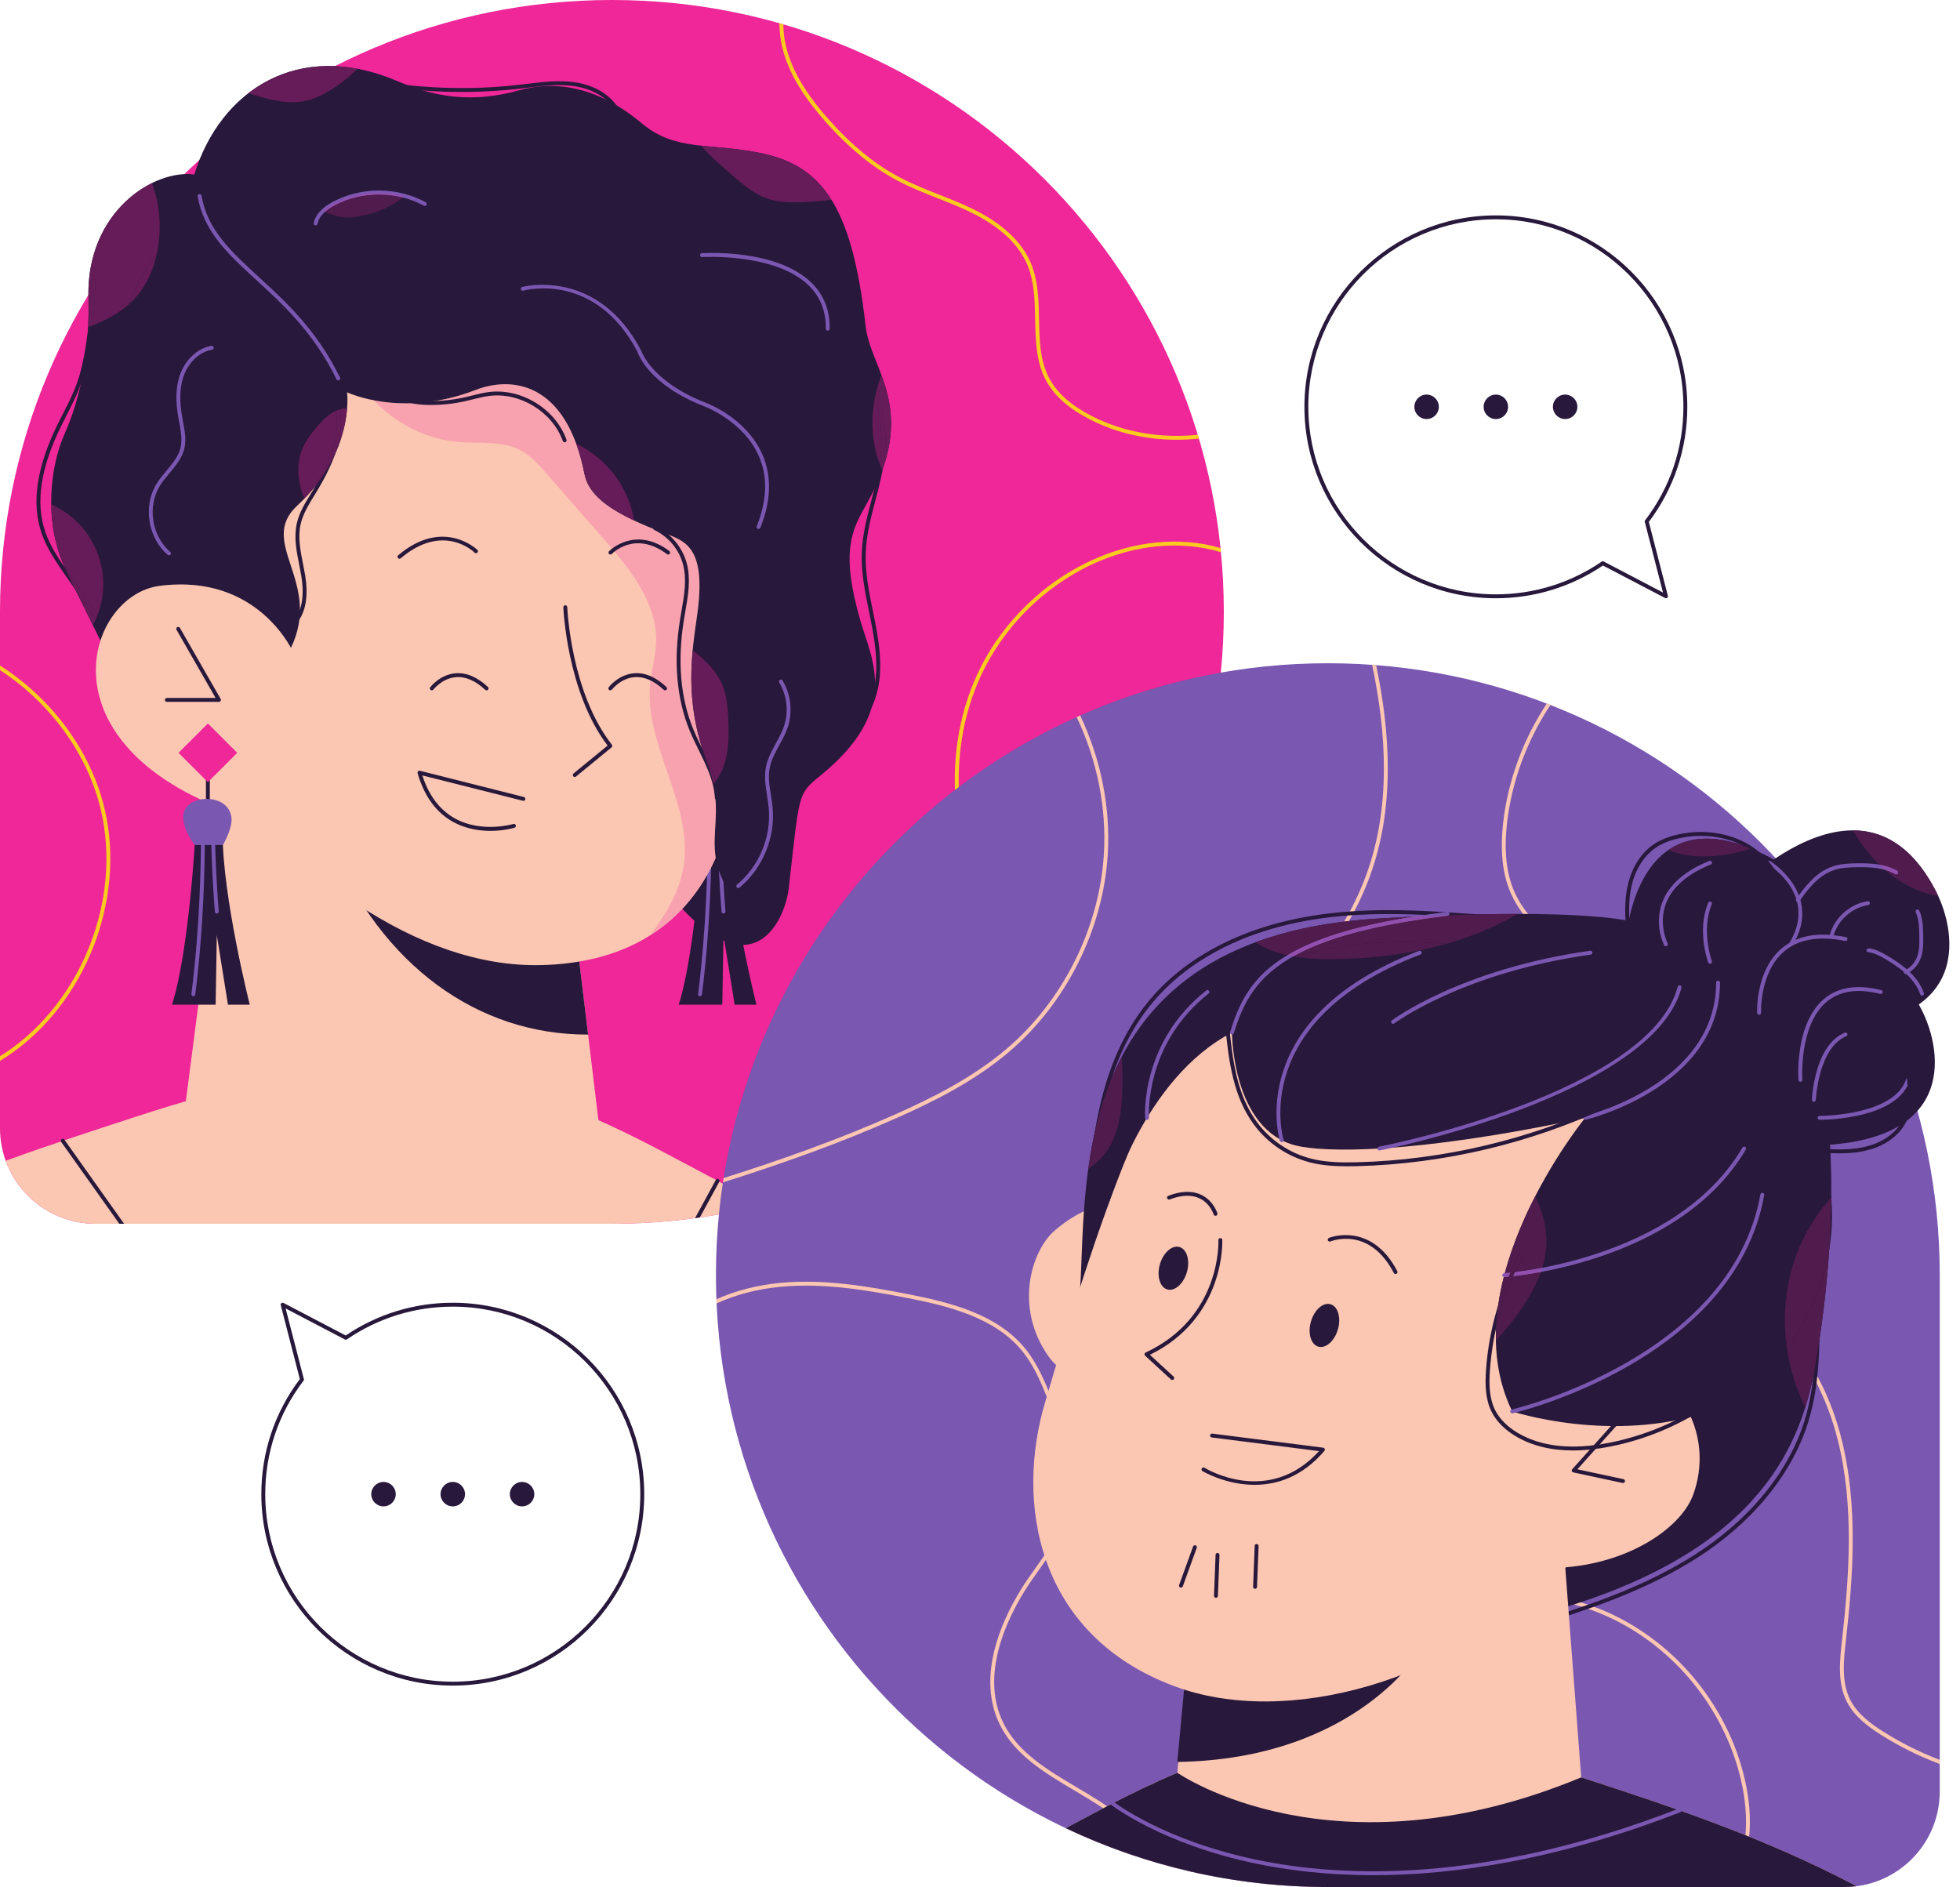
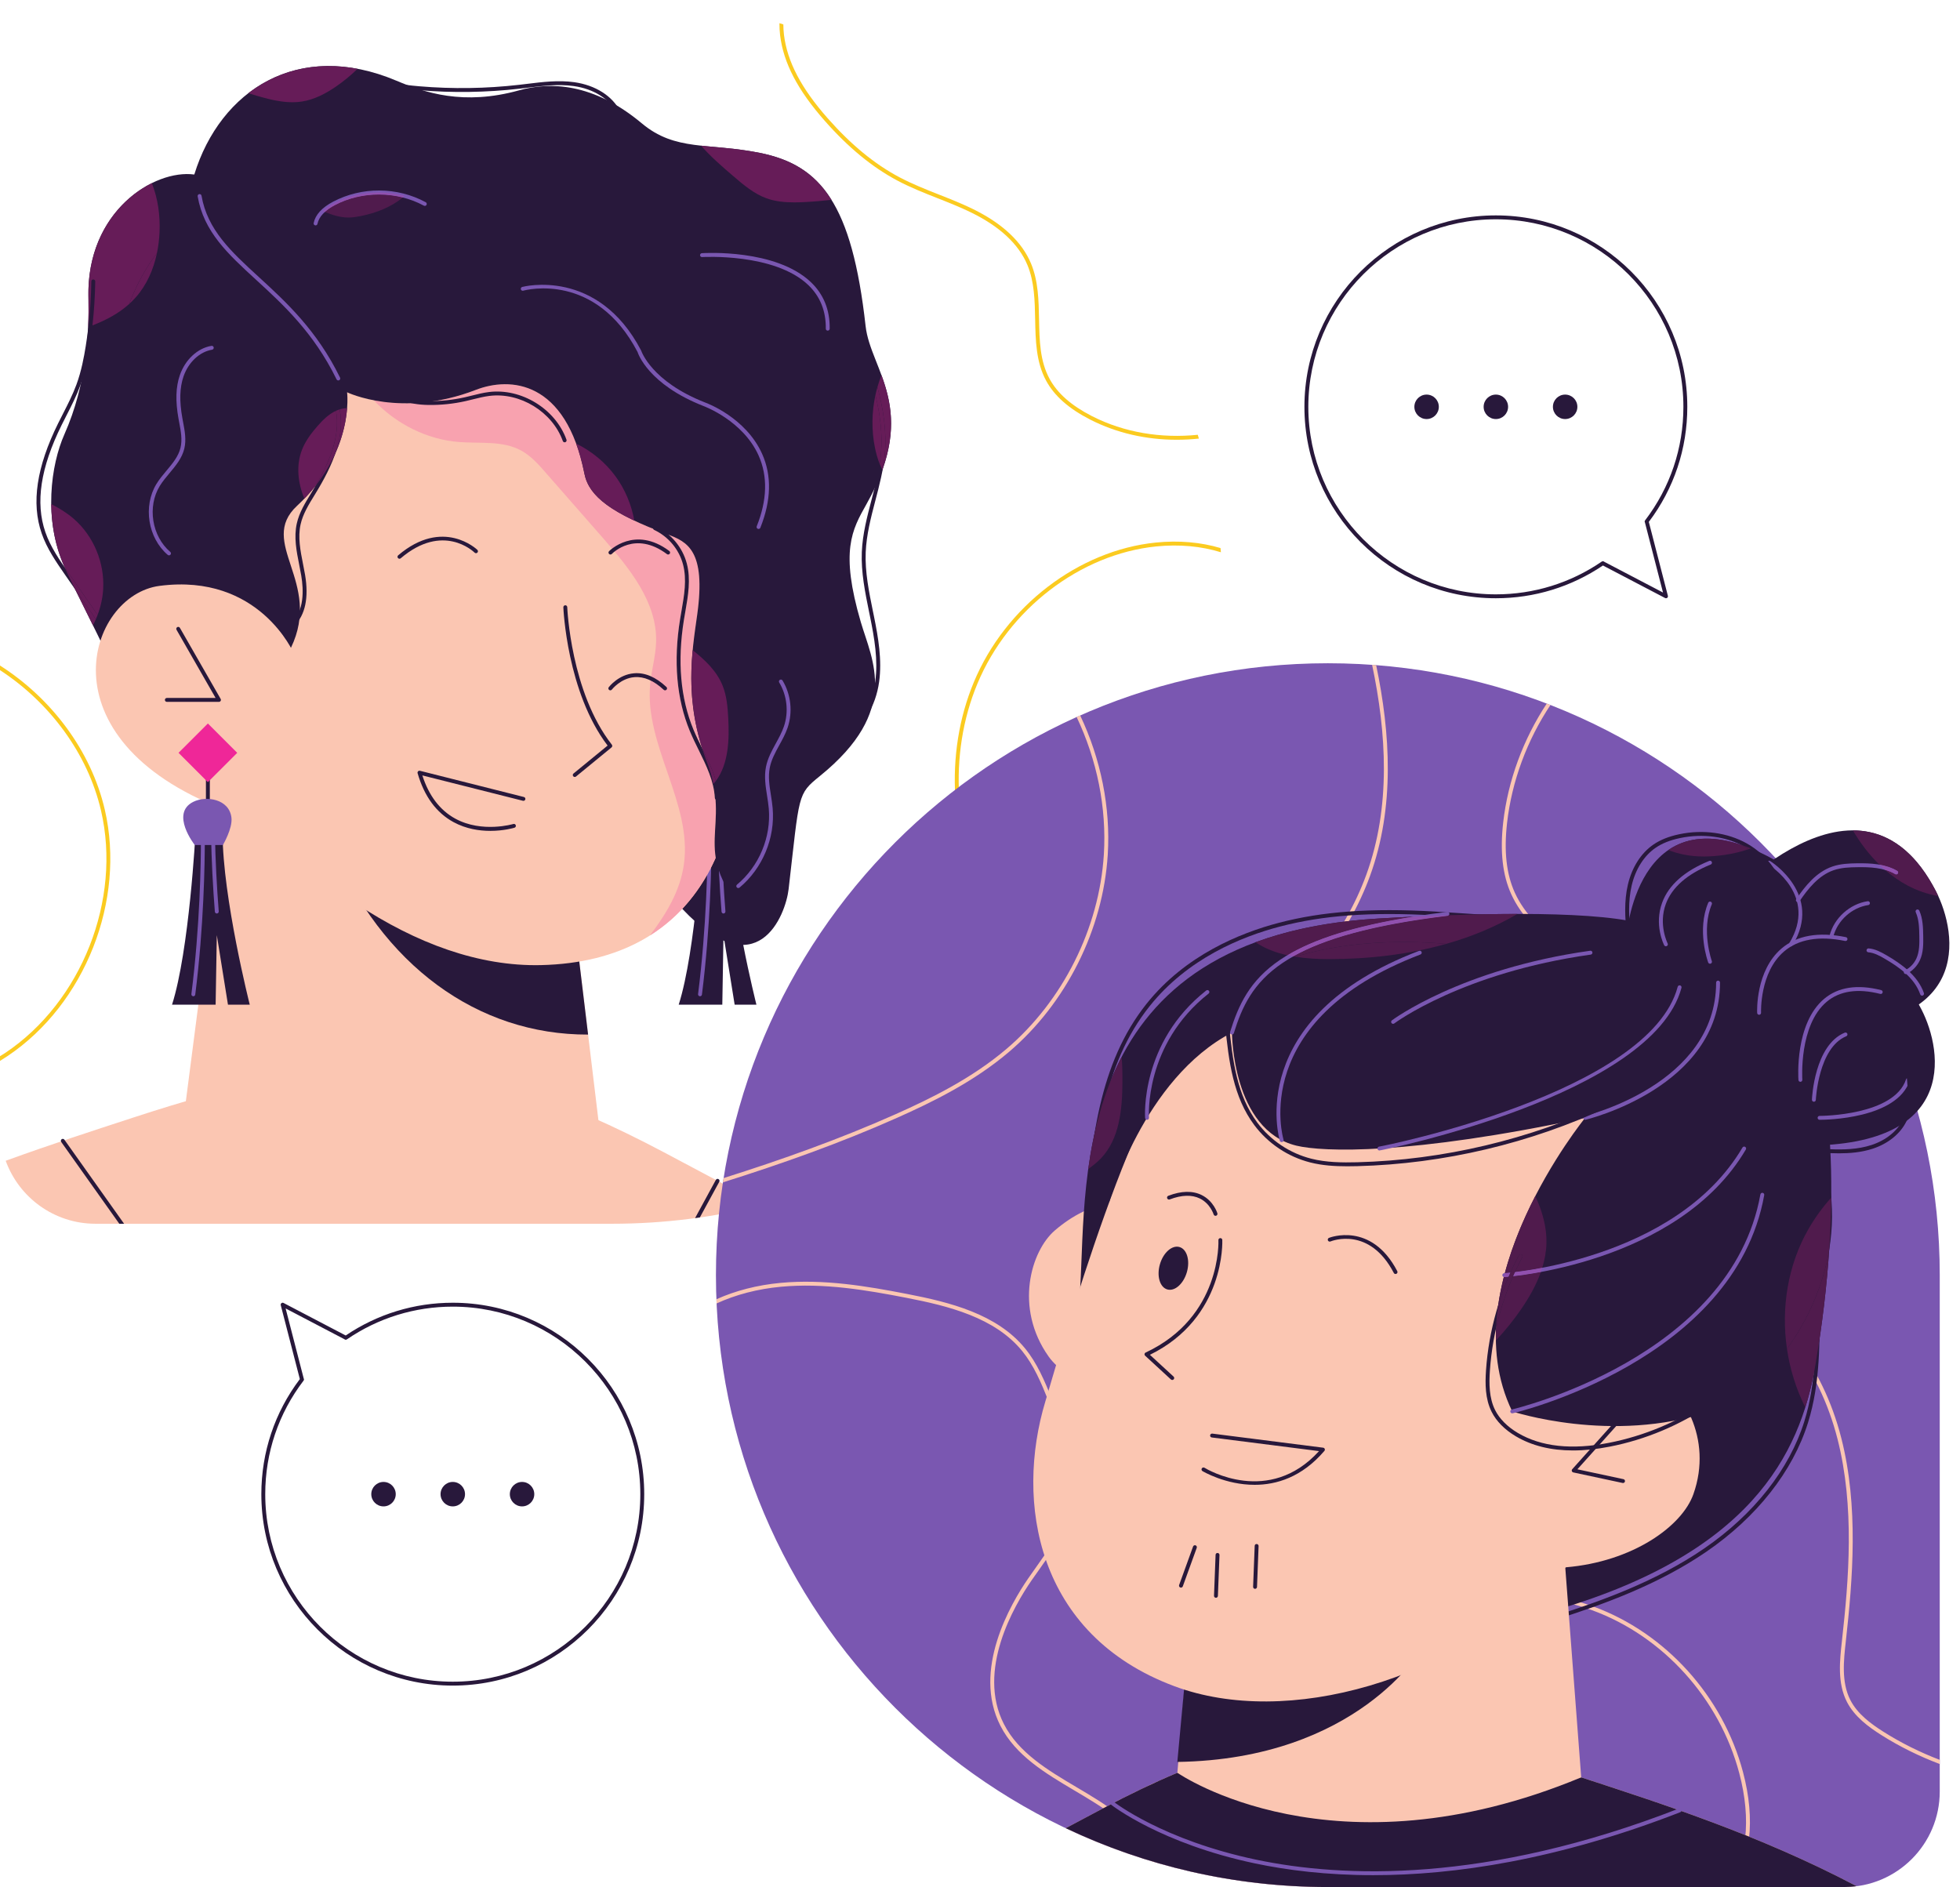
<svg xmlns="http://www.w3.org/2000/svg" height="484.1" preserveAspectRatio="xMidYMid meet" version="1.0" viewBox="0.0 0.0 502.8 484.1" width="502.8" zoomAndPan="magnify">
  <defs>
    <clipPath id="a">
      <path d="M 183 170 L 498 170 L 498 484.102 L 183 484.102 Z M 183 170" />
    </clipPath>
    <clipPath id="b">
      <path d="M 273 444 L 477 444 L 477 484.102 L 273 484.102 Z M 273 444" />
    </clipPath>
    <clipPath id="c">
      <path d="M 273 454 L 477 454 L 477 484.102 L 273 484.102 Z M 273 454" />
    </clipPath>
    <clipPath id="d">
      <path d="M 440 213 L 500.07 213 L 500.07 264 L 440 264 Z M 440 213" />
    </clipPath>
  </defs>
  <g>
    <g>
-       <path d="M 156.973 0 C 243.668 0 313.945 70.277 313.945 156.973 C 313.945 243.664 243.668 313.945 156.973 313.945 L 24.504 313.945 C 10.969 313.945 0 302.977 0 289.441 L 0 156.973 C 0 70.277 70.281 0 156.973 0" fill="#ef2798" />
-     </g>
+       </g>
    <g>
      <path d="M 0 170.734 L 0 171.922 C 12.715 180.219 22.492 193.254 25.91 207.941 C 31.234 230.84 20.93 256.973 1.41 270.074 C 0.945 270.387 0.469 270.66 0 270.957 L 0 272.164 C 0.66 271.758 1.316 271.34 1.965 270.902 C 21.82 257.578 32.297 231.004 26.883 207.715 C 23.359 192.57 13.195 179.152 0 170.734 M 263.559 67.973 C 265.359 72.281 265.457 77.18 265.547 81.914 C 265.652 87.301 265.762 92.875 268.367 97.668 C 270.484 101.566 274.164 104.82 279.617 107.617 C 286.477 111.141 294.156 112.82 301.875 112.82 C 303.766 112.82 305.664 112.719 307.551 112.516 C 307.453 112.191 307.359 111.867 307.262 111.543 C 297.934 112.496 288.391 110.996 280.074 106.73 C 274.805 104.027 271.262 100.906 269.246 97.188 C 266.758 92.609 266.656 87.406 266.547 81.895 C 266.453 77.066 266.355 72.07 264.48 67.586 C 262.152 62.016 257.129 57.312 249.551 53.609 C 246.727 52.23 243.762 51.059 240.895 49.926 C 237.496 48.586 233.984 47.195 230.719 45.465 C 224.336 42.078 218.324 37.137 212.344 30.359 C 205.527 22.637 201.961 15.828 201.113 8.93 C 201.004 8.039 200.961 7.145 200.949 6.254 C 200.617 6.156 200.285 6.051 199.949 5.953 C 199.945 6.988 199.992 8.02 200.121 9.051 C 200.992 16.16 204.641 23.141 211.594 31.02 C 217.656 37.891 223.758 42.902 230.246 46.348 C 233.562 48.105 237.102 49.504 240.527 50.855 C 243.379 51.98 246.324 53.148 249.113 54.508 C 256.469 58.102 261.328 62.633 263.559 67.973 M 313.203 141.68 C 308.164 140.121 302.504 139.586 296.57 140.188 C 277.105 142.168 258.695 156.301 250.75 175.359 C 243.18 193.527 244.594 215.445 254.539 233.996 C 254.668 234.238 254.578 234.543 254.332 234.676 L 254.098 234.734 C 253.918 234.734 253.746 234.637 253.656 234.469 C 243.57 215.656 242.141 193.414 249.828 174.977 C 257.906 155.59 276.652 141.207 296.469 139.191 C 302.379 138.59 308.035 139.094 313.098 140.598 C 313.137 140.957 313.168 141.316 313.203 141.68" fill="#fbcb20" />
    </g>
    <g>
      <path d="M 33.93 286.785 C 24.031 290.023 13.043 293.574 1.461 297.785 C 4.875 307.211 13.902 313.945 24.504 313.945 L 156.973 313.945 C 170.32 313.945 183.277 312.273 195.652 309.137 C 187.895 304.953 179.488 300.469 170.348 295.629 C 117.867 267.832 88.367 268.969 33.93 286.785" fill="#fbc6b2" />
    </g>
    <g>
      <path d="M 15.82 292.258 C 15.594 292.418 15.543 292.73 15.703 292.957 L 30.602 313.945 L 31.832 313.945 L 16.516 292.379 C 16.355 292.152 16.047 292.098 15.82 292.258" fill="#28183b" />
    </g>
    <g>
      <path d="M 184.316 302.488 C 184.074 302.355 183.773 302.445 183.641 302.691 L 178.305 312.496 C 178.715 312.441 179.125 312.383 179.535 312.324 L 184.52 303.168 C 184.652 302.926 184.562 302.621 184.316 302.488" fill="#28183b" />
    </g>
    <g clip-path="url(#a)">
      <g>
        <path d="M 340.633 170.152 C 253.938 170.152 183.66 240.434 183.66 327.129 C 183.66 413.82 253.938 484.102 340.633 484.102 L 473.102 484.102 C 486.637 484.102 497.605 473.129 497.605 459.598 L 497.605 327.129 C 497.605 240.434 427.324 170.152 340.633 170.152" fill="#7a57b1" />
      </g>
      <g>
        <path d="M 483.125 444.246 C 479.969 442.246 476.496 439.719 474.66 436.109 C 472.34 431.551 472.957 425.988 473.508 421.074 C 475.293 405.051 476.824 386.48 472.348 368.922 C 467.543 350.051 455.809 335.086 440.961 328.887 C 423.012 321.387 403.355 326.621 384.344 331.676 C 378.379 333.266 372.211 334.906 366.227 336.109 C 353.637 338.645 340.77 339.336 327.98 338.168 C 311.934 336.699 293.43 329.617 289.625 314.145 C 287.609 305.938 290.223 296.328 296.797 287.777 C 301.551 281.594 307.734 276.516 313.715 271.605 C 315.043 270.516 316.371 269.426 317.684 268.324 C 335.234 253.598 345.961 239.75 351.438 224.742 C 357.863 207.145 356.676 188.074 353.027 170.641 C 352.68 170.613 352.336 170.59 351.988 170.566 C 355.652 187.926 356.879 206.922 350.5 224.402 C 345.086 239.234 334.453 252.949 317.039 267.559 C 315.73 268.656 314.406 269.746 313.078 270.832 C 307.059 275.777 300.828 280.891 296.004 287.168 C 289.242 295.961 286.562 305.879 288.656 314.383 C 292.586 330.367 311.5 337.664 327.891 339.164 C 340.777 340.344 353.738 339.645 366.426 337.09 C 372.438 335.883 378.621 334.234 384.602 332.645 C 403.449 327.629 422.938 322.441 440.574 329.809 C 455.133 335.887 466.652 350.602 471.379 369.168 C 475.812 386.566 474.289 405.027 472.512 420.965 C 471.949 426.016 471.312 431.738 473.77 436.566 C 475.715 440.387 479.32 443.02 482.59 445.094 C 487.336 448.098 492.379 450.578 497.605 452.547 L 497.605 451.48 C 492.566 449.559 487.707 447.148 483.125 444.246 M 276.152 458.48 C 268.859 454.16 261.32 449.695 257.535 442.297 C 250.488 428.52 260.137 411.949 264.609 405.465 C 265.227 404.57 265.859 403.684 266.492 402.793 C 269.492 398.57 272.594 394.207 274.137 389.18 C 277.246 379.035 273.543 368.227 269.828 358.891 C 267.969 354.219 266.051 349.719 263.004 345.977 C 255.758 337.066 243.586 334.07 232.742 331.965 C 222.387 329.953 211.348 328.078 200.266 329.109 C 194.266 329.668 188.699 331.105 183.793 333.309 C 183.805 333.672 183.816 334.031 183.832 334.387 C 188.73 332.137 194.316 330.668 200.355 330.105 C 211.312 329.086 222.27 330.949 232.555 332.949 C 243.223 335.02 255.191 337.957 262.227 346.605 C 265.184 350.238 267.07 354.664 268.898 359.262 C 272.551 368.438 276.195 379.051 273.18 388.887 C 271.684 393.758 268.629 398.059 265.676 402.215 C 265.039 403.105 264.406 404 263.789 404.895 C 259.211 411.527 249.355 428.496 256.645 442.75 C 260.559 450.406 268.227 454.949 275.641 459.344 C 282.73 463.543 290.062 467.887 293.996 474.926 C 294.453 475.738 294.836 476.566 295.184 477.406 C 295.586 477.531 295.992 477.652 296.398 477.77 C 295.969 476.641 295.48 475.523 294.871 474.438 C 290.805 467.16 283.355 462.75 276.152 458.48 M 408.758 412.145 C 389.973 405.281 367.875 408.723 352.465 420.914 C 338.328 432.102 329.129 450.461 326.566 472.609 C 326.152 476.199 325.914 479.801 325.812 483.398 C 326.145 483.43 326.48 483.457 326.812 483.488 C 326.91 479.895 327.148 476.305 327.562 472.723 C 330.094 450.84 339.156 432.719 353.086 421.695 C 368.23 409.719 389.949 406.336 408.414 413.086 C 426.625 419.742 441.09 435.746 446.164 454.855 C 447.758 460.863 448.266 466.512 447.676 471.645 C 447.18 475.945 445.895 480.078 444.25 484.102 L 445.332 484.102 C 446.934 480.129 448.176 476.031 448.668 471.758 C 449.273 466.5 448.758 460.727 447.129 454.598 C 441.973 435.18 427.27 418.914 408.758 412.145 M 258.855 269.844 C 273.504 257.383 282.969 238.477 284.172 219.281 C 284.93 207.113 282.375 194.66 277.105 183.551 C 276.801 183.688 276.492 183.816 276.191 183.949 C 281.398 194.914 283.922 207.211 283.172 219.219 C 281.988 238.148 272.656 256.793 258.207 269.082 C 249.32 276.645 238.809 281.809 229.699 285.863 C 215.406 292.227 200.578 297.504 185.633 302.227 C 185.574 302.594 185.508 302.961 185.453 303.328 C 200.59 298.559 215.617 293.227 230.105 286.777 C 239.281 282.695 249.871 277.488 258.855 269.844 M 387.68 229.398 C 385.449 224.477 384.773 218.469 385.609 211.027 C 386.828 200.238 390.758 189.648 396.781 180.508 C 397.098 180.629 397.414 180.746 397.734 180.867 C 391.73 189.922 387.812 200.434 386.605 211.141 C 385.785 218.395 386.434 224.234 388.59 228.988 C 391.086 234.504 395.668 238.703 399.816 242.082 C 419.246 257.898 442.57 265.574 463.832 263.145 C 470.094 262.426 476.137 260.762 481.754 258.324 C 481.902 258.625 482.051 258.922 482.195 259.223 C 476.473 261.707 470.324 263.406 463.945 264.137 C 461.324 264.438 458.668 264.586 455.992 264.586 C 436.727 264.586 416.426 256.895 399.188 242.859 C 394.945 239.402 390.262 235.105 387.68 229.398" fill="#fbc6b2" />
      </g>
    </g>
    <g clip-path="url(#b)">
      <path d="M 282.969 463.918 C 279.672 465.664 276.488 467.355 273.398 469.004 C 293.777 478.68 316.57 484.102 340.633 484.102 L 473.102 484.102 C 474.18 484.102 475.238 484.023 476.277 483.887 C 451.16 470.652 425.855 462.59 405.629 455.969 C 356.68 439.945 330.156 438.926 282.969 463.918" fill="#fbc6b2" />
    </g>
    <g clip-path="url(#c)">
      <path d="M 405.629 455.969 C 342.047 482.359 302.516 455.125 302.031 454.789 C 296.012 457.332 289.707 460.352 282.969 463.918 C 279.672 465.664 276.488 467.355 273.398 469.004 C 293.777 478.68 316.57 484.102 340.633 484.102 L 473.102 484.102 C 474.18 484.102 475.238 484.023 476.277 483.887 C 451.16 470.652 425.855 462.59 405.629 455.969" fill="#28183b" />
    </g>
    <g>
      <path d="M 49.844 44.773 C 39.547 43.371 22.184 54.211 22.688 76.254 C 22.891 85.184 22.297 98.414 16.516 111.438 C 13.07 119.195 11.051 133.23 16.516 145.387 C 21.586 156.68 35.648 181.801 35.648 191.062 C 35.648 200.32 107.043 52.57 49.844 44.773" fill="#28183b" />
    </g>
    <g>
      <path d="M 49.844 44.773 C 56.492 23.188 76.469 10.051 101.691 20.703 C 108.965 23.773 118.898 27.145 133.172 23.172 C 141.023 20.984 152.145 21.184 164.652 31.652 C 173.285 38.883 181.699 36.574 194.898 39.219 C 210.516 42.352 218.547 52.203 222.055 83.66 C 223.32 95.012 235.973 105.074 222.277 129.336 C 218.555 135.93 215.473 141.336 220.82 159.582 C 223.695 169.387 231.09 182.277 210.328 199.086 C 204.48 203.82 205.145 203.57 202.305 228.098 C 201.523 234.836 194.266 253.566 175.02 233.148 C 170.637 228.496 167.082 227.215 152.309 227.48 C 99.949 228.418 34.43 94.824 49.844 44.773" fill="#28183b" />
    </g>
    <g>
      <path d="M 60.445 183.855 L 45.961 295.758 L 154.824 298.227 L 142.754 198.227 L 60.445 183.855" fill="#fbc6b2" />
    </g>
    <g>
      <path d="M 148.086 161.512 C 148.086 161.512 156.891 140.82 182.539 144.172 C 200.883 146.566 213.148 183.359 166.094 201.5 L 148.086 161.512" fill="#fbc6b2" />
    </g>
    <g>
      <path d="M 180.125 213.758 C 180.125 213.758 178.543 243.82 174.109 257.742 L 185.293 257.742 L 185.598 239.895 L 188.461 257.742 L 194.047 257.742 C 194.047 257.742 187.086 230.215 187.086 213.758 L 180.125 213.758" fill="#28183b" />
    </g>
    <g>
      <path d="M 183.305 216.43 C 183.031 216.43 182.805 216.203 182.805 215.93 L 182.805 195.094 C 182.805 194.82 183.031 194.594 183.305 194.594 C 183.582 194.594 183.805 194.82 183.805 195.094 L 183.805 215.93 C 183.805 216.203 183.582 216.43 183.305 216.43" fill="#28183b" />
    </g>
    <g>
      <path d="M 190.836 193.133 L 183.305 200.66 L 175.777 193.133 L 183.305 185.605 L 190.836 193.133" fill="#28183b" />
    </g>
    <g>
      <path d="M 179.938 216.781 C 179.938 216.781 173.535 208.672 179.598 205.688 C 182.867 204.078 188.801 204.949 189.355 209.777 C 189.676 212.555 187.156 216.781 187.156 216.781 L 179.938 216.781" fill="#7a57b1" />
    </g>
    <g>
      <path d="M 185.594 234.352 C 185.336 234.352 185.117 234.152 185.098 233.891 C 184.645 228.281 184.164 219.676 184.164 214.785 C 184.164 214.508 184.391 214.285 184.664 214.285 C 184.941 214.285 185.164 214.508 185.164 214.785 C 185.164 219.648 185.645 228.219 186.094 233.812 C 186.117 234.086 185.91 234.328 185.637 234.352 L 185.594 234.352" fill="#7a57b1" />
    </g>
    <g>
      <path d="M 179.574 255.586 L 179.512 255.582 C 179.238 255.547 179.043 255.297 179.078 255.023 C 181.285 237.57 181.523 221.348 181.523 215.18 C 181.523 214.906 181.746 214.68 182.023 214.68 C 182.301 214.68 182.523 214.906 182.523 215.18 C 182.523 221.363 182.285 237.641 180.07 255.148 C 180.039 255.402 179.824 255.586 179.574 255.586" fill="#7a57b1" />
    </g>
    <g>
      <path d="M 84.926 216.621 C 80.809 206.801 142.754 198.227 142.754 198.227 L 150.863 265.414 C 122.559 265.496 97.945 247.68 84.926 216.621" fill="#28183b" />
    </g>
    <g>
      <path d="M 177.934 81.145 C 177.934 81.145 186.445 158.09 188.707 185.531 C 190.973 213.055 180.258 246.672 138.707 247.594 C 107.172 248.293 74.344 224.117 48.23 190.148 L 35.844 90.73 L 177.934 81.145" fill="#fbc6b2" />
    </g>
    <g>
      <path d="M 166.742 239.98 C 170.91 234.422 174.449 228.648 175.43 221.824 C 177.688 206.121 165.281 191.262 166.789 175.465 C 167.133 171.863 168.203 168.34 168.312 164.719 C 168.621 154.551 161.52 145.844 154.82 138.188 C 149.887 132.559 144.957 126.926 140.023 121.297 C 138.145 119.148 136.211 116.957 133.707 115.59 C 128.965 112.996 123.195 113.816 117.809 113.402 C 109.492 112.77 101.594 108.738 95.879 102.688 C 98.16 103.133 100.957 103.469 104.16 103.469 C 109.23 103.469 115.324 102.625 122.062 100.02 C 124.301 99.152 126.891 98.566 129.59 98.566 C 136.227 98.566 143.52 102.113 147.801 113.797 C 147.801 113.797 147.797 113.797 147.797 113.793 C 148.562 115.879 149.23 118.215 149.781 120.84 C 149.785 120.844 149.785 120.848 149.785 120.852 C 149.785 120.859 149.789 120.867 149.789 120.879 C 149.836 121.098 149.883 121.324 149.93 121.551 C 149.93 121.559 149.934 121.566 149.934 121.574 C 149.934 121.578 149.934 121.578 149.934 121.578 C 151.004 126.891 155.988 130.992 167.562 135.668 C 167.605 135.789 167.695 135.898 167.82 135.957 C 171.445 137.645 174.211 140.965 175.223 144.832 C 176.227 148.668 175.516 152.762 174.824 156.723 C 174.699 157.43 174.578 158.137 174.465 158.84 C 172.723 169.648 173.559 179.301 176.957 187.527 C 177.648 189.203 178.469 190.871 179.266 192.484 C 181.18 196.379 183.16 200.402 183.379 204.707 C 183.387 204.852 183.453 204.977 183.555 205.062 C 183.992 210.777 182.82 215.102 183.602 220.039 C 180.066 227.992 174.621 235.016 166.742 239.98 M 180.133 191.984 C 179.355 190.406 178.555 188.773 177.883 187.145 C 174.555 179.094 173.738 169.625 175.449 159 C 175.562 158.301 175.688 157.598 175.809 156.895 C 176.52 152.828 177.25 148.625 176.191 144.578 C 175.441 141.723 173.805 139.145 171.586 137.223 C 176.582 139.121 181.09 141.664 178.848 157.73 C 177.641 166.395 175.633 177.793 180.133 191.984" fill="#f8a2af" />
    </g>
    <g>
      <path d="M 125.777 213.156 C 122.977 213.156 119.582 212.664 116.352 210.914 C 111.945 208.52 108.84 204.301 107.129 198.363 C 107.078 198.191 107.125 198.008 107.25 197.879 C 107.371 197.746 107.555 197.695 107.73 197.738 L 134.398 204.465 C 134.668 204.531 134.828 204.805 134.762 205.07 C 134.691 205.34 134.422 205.5 134.152 205.434 L 108.344 198.926 C 110.02 204.148 112.871 207.883 116.82 210.031 C 123.676 213.754 131.613 211.41 131.695 211.387 C 131.957 211.309 132.238 211.457 132.316 211.723 C 132.398 211.984 132.25 212.266 131.984 212.344 C 131.797 212.402 129.246 213.156 125.777 213.156" fill="#28183b" />
    </g>
    <g>
      <path d="M 147.438 199.328 C 147.293 199.328 147.148 199.266 147.051 199.148 C 146.879 198.934 146.906 198.617 147.121 198.441 L 155.871 191.27 C 145.414 177.555 144.523 156.016 144.516 155.797 C 144.508 155.52 144.723 155.289 145 155.277 C 145.281 155.258 145.508 155.484 145.516 155.762 C 145.523 155.977 146.422 177.609 156.957 191.039 C 157.125 191.254 157.09 191.562 156.883 191.738 L 147.754 199.219 C 147.664 199.293 147.551 199.328 147.438 199.328" fill="#28183b" />
    </g>
    <g>
      <path d="M 102.473 143.344 C 102.332 143.344 102.191 143.281 102.09 143.164 C 101.914 142.953 101.938 142.641 102.148 142.461 C 113.676 132.66 122.371 140.977 122.457 141.062 C 122.652 141.258 122.656 141.57 122.465 141.77 C 122.27 141.965 121.953 141.969 121.758 141.777 C 121.43 141.457 113.609 134.027 102.797 143.223 C 102.703 143.301 102.586 143.344 102.473 143.344" fill="#28183b" />
    </g>
    <g>
      <path d="M 171.398 142.258 C 171.293 142.258 171.188 142.227 171.098 142.156 C 162.938 136.047 157.199 141.855 156.961 142.105 C 156.77 142.305 156.453 142.309 156.254 142.117 C 156.055 141.926 156.047 141.609 156.238 141.41 C 156.305 141.344 162.836 134.723 171.699 141.355 C 171.918 141.523 171.965 141.836 171.801 142.059 C 171.699 142.188 171.551 142.258 171.398 142.258" fill="#28183b" />
    </g>
    <g>
      <path d="M 28.023 121.551 C 30.762 171.555 66.387 183.316 74.637 166.184 C 82.773 149.289 65.98 139.254 76.203 129.762 C 91.047 115.977 89.039 100.637 89.039 100.637 C 89.039 100.637 102.977 107.402 122.062 100.02 C 130.863 96.613 145.164 97.52 149.93 121.551 C 151.086 127.395 156.973 131.77 171.133 137.051 C 176.305 138.98 181.156 141.18 178.848 157.73 C 177.547 167.074 175.312 179.602 181.316 195.383 C 187.887 212.645 176.988 217.539 190.836 233.852 C 190.836 233.852 195.934 232.27 199.219 207.109 C 204.48 166.801 223.906 76.391 131.32 59.348 C 131.32 59.348 21.738 6.711 28.023 121.551" fill="#28183b" />
    </g>
    <g>
      <path d="M 86.785 97.598 C 86.602 97.598 86.426 97.492 86.336 97.316 C 80.48 85.336 72.629 78.141 65.703 71.789 C 58.496 65.184 52.273 59.48 50.707 50.371 C 50.66 50.102 50.844 49.844 51.117 49.797 C 51.391 49.75 51.648 49.934 51.695 50.203 C 53.203 58.973 59.309 64.57 66.379 71.051 C 73.371 77.461 81.297 84.727 87.234 96.879 C 87.355 97.125 87.254 97.426 87.008 97.547 L 86.785 97.598" fill="#7a57b1" />
    </g>
    <g>
      <path d="M 194.59 135.699 L 194.402 135.664 C 194.145 135.562 194.02 135.273 194.125 135.016 C 196.82 128.27 196.98 122.156 194.594 116.84 C 190.586 107.906 180.633 104.227 180.531 104.191 C 166.262 98.609 163.66 90.648 163.559 90.312 C 152.805 69.742 134.984 74.367 134.23 74.574 C 133.965 74.648 133.691 74.492 133.617 74.227 C 133.543 73.961 133.699 73.688 133.965 73.613 C 134.156 73.559 153.309 68.547 164.477 89.934 C 164.535 90.094 167.117 97.871 180.883 103.258 C 181.293 103.402 191.312 107.102 195.504 116.426 C 198.008 121.996 197.855 128.379 195.055 135.387 C 194.977 135.582 194.785 135.699 194.59 135.699" fill="#7a57b1" />
    </g>
    <g>
      <path d="M 212.34 84.82 L 212.332 84.82 C 212.059 84.82 211.836 84.59 211.84 84.316 C 211.906 79.789 210.387 76.02 207.324 73.105 C 198.645 64.852 180.301 65.941 180.113 65.949 C 179.844 65.965 179.602 65.762 179.586 65.484 C 179.566 65.211 179.773 64.973 180.051 64.953 C 180.82 64.902 199.02 63.824 208.016 72.383 C 211.285 75.496 212.91 79.516 212.84 84.328 C 212.836 84.602 212.613 84.82 212.34 84.82" fill="#7a57b1" />
    </g>
    <g>
      <path d="M 75.375 167.645 C 75.375 167.645 66.574 146.953 40.922 150.301 C 22.578 152.695 10.316 189.492 57.367 207.633 L 75.375 167.645" fill="#fbc6b2" />
    </g>
    <g>
      <path d="M 56.172 180.055 L 42.801 180.055 C 42.523 180.055 42.301 179.832 42.301 179.555 C 42.301 179.277 42.523 179.055 42.801 179.055 L 55.309 179.055 L 45.285 161.57 C 45.148 161.332 45.23 161.027 45.469 160.887 C 45.707 160.75 46.016 160.832 46.152 161.074 L 56.605 179.305 C 56.695 179.461 56.691 179.652 56.602 179.805 C 56.516 179.961 56.348 180.055 56.172 180.055" fill="#28183b" />
    </g>
    <g>
-       <path d="M 124.82 177.102 C 124.699 177.102 124.578 177.059 124.48 176.969 C 121.953 174.609 119.41 173.516 116.941 173.719 C 113.426 174.012 111.191 176.879 111.168 176.906 C 111 177.125 110.688 177.168 110.469 177 C 110.246 176.832 110.207 176.52 110.371 176.301 C 110.473 176.168 112.883 173.059 116.848 172.727 C 119.613 172.488 122.414 173.672 125.164 176.238 C 125.363 176.426 125.375 176.742 125.188 176.945 C 125.09 177.051 124.957 177.102 124.82 177.102" fill="#28183b" />
-     </g>
+       </g>
    <g>
      <path d="M 170.617 177.102 C 170.492 177.102 170.371 177.059 170.273 176.969 C 167.746 174.605 165.211 173.512 162.734 173.719 C 159.219 174.012 156.984 176.879 156.961 176.906 C 156.793 177.125 156.48 177.168 156.262 177 C 156.043 176.832 156 176.52 156.164 176.301 C 156.266 176.168 158.676 173.059 162.641 172.727 C 165.414 172.488 168.211 173.672 170.957 176.238 C 171.16 176.426 171.168 176.742 170.98 176.945 C 170.883 177.051 170.75 177.102 170.617 177.102" fill="#28183b" />
    </g>
    <g>
      <path d="M 50.145 213.758 C 50.145 213.758 48.562 243.82 44.133 257.742 L 55.316 257.742 L 55.617 239.895 L 58.48 257.742 L 64.07 257.742 C 64.07 257.742 57.105 230.215 57.105 213.758 L 50.145 213.758" fill="#28183b" />
    </g>
    <g>
      <path d="M 53.328 216.43 C 53.051 216.43 52.828 216.203 52.828 215.93 L 52.828 195.094 C 52.828 194.82 53.051 194.594 53.328 194.594 C 53.602 194.594 53.828 194.82 53.828 195.094 L 53.828 215.93 C 53.828 216.203 53.602 216.43 53.328 216.43" fill="#28183b" />
    </g>
    <g>
      <path d="M 60.855 193.133 L 53.328 200.66 L 45.797 193.133 L 53.328 185.605 L 60.855 193.133" fill="#ef2798" />
    </g>
    <g>
      <path d="M 49.961 216.781 C 49.961 216.781 43.555 208.672 49.617 205.688 C 52.887 204.078 58.82 204.949 59.375 209.777 C 59.695 212.555 57.176 216.781 57.176 216.781 L 49.961 216.781" fill="#7a57b1" />
    </g>
    <g>
      <path d="M 55.617 234.352 C 55.359 234.352 55.141 234.152 55.117 233.891 C 54.664 228.281 54.188 219.676 54.188 214.785 C 54.188 214.508 54.41 214.285 54.688 214.285 C 54.961 214.285 55.188 214.508 55.188 214.785 C 55.188 219.648 55.664 228.219 56.113 233.812 C 56.137 234.086 55.93 234.328 55.656 234.352 L 55.617 234.352" fill="#7a57b1" />
    </g>
    <g>
      <path d="M 49.594 255.586 L 49.531 255.582 C 49.258 255.547 49.066 255.297 49.098 255.023 C 51.305 237.574 51.543 221.348 51.543 215.18 C 51.543 214.906 51.77 214.68 52.043 214.68 C 52.32 214.68 52.543 214.906 52.543 215.18 C 52.543 221.367 52.305 237.645 50.09 255.148 C 50.059 255.402 49.844 255.586 49.594 255.586" fill="#7a57b1" />
    </g>
    <g>
      <path d="M 43.355 142.473 C 43.242 142.473 43.125 142.434 43.031 142.352 C 37.945 138.016 36.645 129.848 40.137 124.148 C 40.879 122.934 41.812 121.82 42.715 120.742 C 44.289 118.863 45.773 117.094 46.309 114.863 C 46.809 112.797 46.387 110.586 45.984 108.441 L 45.801 107.461 C 44.977 102.879 45.082 99.316 46.133 96.254 C 47.5 92.266 50.684 89.312 54.246 88.727 C 54.52 88.68 54.777 88.867 54.82 89.141 C 54.863 89.414 54.68 89.672 54.406 89.715 C 51.207 90.242 48.328 92.934 47.078 96.578 C 46.086 99.473 45.992 102.875 46.785 107.285 L 46.965 108.258 C 47.391 110.504 47.828 112.824 47.281 115.098 C 46.691 117.555 45.059 119.5 43.48 121.383 C 42.602 122.434 41.695 123.52 40.988 124.672 C 37.742 129.969 38.953 137.562 43.68 141.594 C 43.891 141.77 43.914 142.086 43.734 142.297 C 43.637 142.414 43.496 142.473 43.355 142.473" fill="#7a57b1" />
    </g>
    <g>
      <path d="M 189.387 227.824 C 189.242 227.824 189.102 227.766 189.004 227.645 C 188.824 227.434 188.855 227.117 189.066 226.941 C 194.73 222.234 197.852 214.754 197.215 207.418 C 197.121 206.344 196.945 205.242 196.781 204.176 C 196.398 201.75 196.004 199.242 196.488 196.766 C 196.914 194.566 197.992 192.594 199.039 190.688 C 199.805 189.289 200.598 187.844 201.105 186.344 C 202.359 182.645 201.906 178.441 199.895 175.094 C 199.75 174.859 199.828 174.551 200.062 174.406 C 200.301 174.266 200.605 174.344 200.75 174.578 C 202.914 178.172 203.398 182.691 202.055 186.664 C 201.516 188.246 200.703 189.734 199.914 191.168 C 198.859 193.094 197.867 194.91 197.469 196.953 C 197.02 199.258 197.383 201.57 197.77 204.023 C 197.938 205.105 198.113 206.223 198.211 207.332 C 198.875 214.988 195.617 222.797 189.707 227.711 C 189.613 227.789 189.5 227.824 189.387 227.824" fill="#7a57b1" />
    </g>
    <g>
      <path d="M 80.953 57.824 L 80.852 57.812 C 80.582 57.758 80.406 57.492 80.465 57.223 C 80.898 55.105 82.574 53.262 85.441 51.746 C 92.797 47.863 101.902 47.914 109.215 51.883 C 109.457 52.016 109.547 52.316 109.414 52.562 C 109.281 52.805 108.98 52.895 108.734 52.762 C 101.824 49.008 92.863 48.957 85.906 52.633 C 83.32 54 81.816 55.613 81.441 57.426 C 81.395 57.66 81.188 57.824 80.953 57.824" fill="#7a57b1" />
    </g>
    <g>
      <path d="M 25.395 159.625 C 25.234 159.625 25.082 159.551 24.984 159.41 L 16.727 147.516 C 14.43 144.207 12.055 140.781 10.699 136.867 C 7.988 129.051 9.371 119.797 14.922 108.586 C 15.328 107.762 15.746 106.945 16.164 106.129 C 17.398 103.715 18.672 101.223 19.613 98.652 C 20.883 95.199 21.551 91.574 21.992 88.805 C 22.863 83.324 23.348 77.734 23.434 72.184 C 23.438 71.906 23.656 71.656 23.941 71.691 C 24.215 71.695 24.438 71.922 24.434 72.199 C 24.348 77.797 23.859 83.434 22.98 88.961 C 22.531 91.777 21.852 95.461 20.555 98.996 C 19.59 101.621 18.301 104.145 17.055 106.582 C 16.641 107.395 16.223 108.211 15.816 109.027 C 10.395 119.988 9.027 128.988 11.645 136.539 C 12.953 140.324 15.289 143.691 17.547 146.945 L 25.805 158.84 C 25.961 159.066 25.906 159.379 25.68 159.535 C 25.594 159.598 25.492 159.625 25.395 159.625" fill="#28183b" />
    </g>
    <g>
-       <path d="M 75.191 160.605 C 75.059 160.605 74.93 160.555 74.832 160.453 C 74.641 160.254 74.645 159.938 74.844 159.746 C 78.02 156.68 77.922 151.488 77.281 147.672 C 77.125 146.746 76.938 145.812 76.754 144.883 C 76.066 141.414 75.352 137.828 76.133 134.316 C 76.758 131.492 78.293 129 79.777 126.586 L 80.039 126.156 C 84.094 119.547 88.383 110.941 85.551 103.004 C 85.457 102.742 85.594 102.457 85.855 102.363 C 86.113 102.273 86.398 102.406 86.492 102.668 C 89.465 111.004 85.062 119.879 80.891 126.68 L 80.629 127.109 C 79.188 129.453 77.699 131.875 77.109 134.535 C 76.375 137.84 77.066 141.32 77.734 144.688 C 77.922 145.629 78.109 146.57 78.266 147.508 C 79.242 153.316 78.301 157.797 75.539 160.465 C 75.441 160.559 75.316 160.605 75.191 160.605" fill="#28183b" />
+       <path d="M 75.191 160.605 C 75.059 160.605 74.93 160.555 74.832 160.453 C 74.641 160.254 74.645 159.938 74.844 159.746 C 78.02 156.68 77.922 151.488 77.281 147.672 C 77.125 146.746 76.938 145.812 76.754 144.883 C 76.066 141.414 75.352 137.828 76.133 134.316 C 76.758 131.492 78.293 129 79.777 126.586 C 84.094 119.547 88.383 110.941 85.551 103.004 C 85.457 102.742 85.594 102.457 85.855 102.363 C 86.113 102.273 86.398 102.406 86.492 102.668 C 89.465 111.004 85.062 119.879 80.891 126.68 L 80.629 127.109 C 79.188 129.453 77.699 131.875 77.109 134.535 C 76.375 137.84 77.066 141.32 77.734 144.688 C 77.922 145.629 78.109 146.57 78.266 147.508 C 79.242 153.316 78.301 157.797 75.539 160.465 C 75.441 160.559 75.316 160.605 75.191 160.605" fill="#28183b" />
    </g>
    <g>
      <path d="M 144.852 113.469 C 144.645 113.469 144.453 113.344 144.379 113.141 C 141.695 105.652 133.41 100.566 125.52 101.57 C 124.121 101.746 122.715 102.098 121.355 102.438 C 120.723 102.598 120.09 102.754 119.453 102.898 C 116.34 103.598 113.145 103.934 109.949 103.891 C 104.582 103.82 100.648 102.262 98.57 99.391 C 98.41 99.168 98.461 98.855 98.684 98.691 C 98.906 98.531 99.219 98.582 99.383 98.805 C 101.762 102.098 106.449 102.844 109.965 102.891 C 113.074 102.934 116.195 102.605 119.234 101.922 C 119.863 101.781 120.488 101.625 121.113 101.469 C 122.5 101.121 123.938 100.762 125.395 100.578 C 133.73 99.523 142.484 104.891 145.32 112.801 C 145.414 113.062 145.281 113.348 145.02 113.441 L 144.852 113.469" fill="#28183b" />
    </g>
    <g>
      <path d="M 183.875 205.18 C 183.613 205.18 183.391 204.973 183.379 204.707 C 183.16 200.402 181.18 196.379 179.266 192.484 C 178.469 190.871 177.648 189.203 176.957 187.527 C 173.559 179.301 172.723 169.648 174.465 158.84 C 174.578 158.137 174.699 157.43 174.824 156.723 C 175.516 152.762 176.227 148.668 175.223 144.832 C 174.211 140.965 171.445 137.645 167.82 135.957 C 167.57 135.84 167.465 135.539 167.578 135.289 C 167.695 135.043 167.996 134.934 168.246 135.051 C 172.133 136.863 175.105 140.426 176.191 144.578 C 177.25 148.625 176.52 152.828 175.809 156.895 C 175.688 157.598 175.562 158.301 175.449 159 C 173.738 169.625 174.555 179.094 177.883 187.145 C 178.562 188.793 179.375 190.445 180.16 192.043 C 182.121 196.027 184.148 200.145 184.375 204.656 C 184.391 204.93 184.18 205.164 183.902 205.18 L 183.875 205.18" fill="#28183b" />
    </g>
    <g>
      <path d="M 216.586 189.184 C 216.41 189.184 216.242 189.09 216.148 188.93 C 216.016 188.688 216.098 188.383 216.34 188.246 C 220.629 185.82 223.691 180.793 224.527 174.805 C 225.293 169.34 224.301 163.672 223.223 158.336 L 222.949 157.008 C 221.93 151.996 220.871 146.82 221.082 141.629 C 221.27 137.02 222.453 132.5 223.602 128.125 C 224.602 124.297 225.641 120.336 225.992 116.363 C 226.957 105.438 222.672 94.281 219.227 85.32 C 219.129 85.062 219.258 84.773 219.516 84.676 C 219.77 84.578 220.062 84.703 220.16 84.965 C 223.641 94.02 227.973 105.293 226.988 116.453 C 226.629 120.512 225.582 124.512 224.566 128.379 C 223.434 132.699 222.266 137.172 222.082 141.668 C 221.875 146.738 222.922 151.855 223.93 156.805 L 224.203 158.137 C 225.301 163.559 226.305 169.324 225.52 174.941 C 224.641 181.238 221.391 186.539 216.832 189.117 L 216.586 189.184" fill="#28183b" />
    </g>
    <g>
      <path d="M 158.648 29.305 C 158.465 29.305 158.285 29.203 158.199 29.027 C 156.402 25.387 152.281 22.789 147.168 22.078 C 143.273 21.535 139.254 22.027 135.363 22.504 C 134.672 22.59 133.98 22.672 133.293 22.75 C 124.754 23.73 116.078 23.859 107.516 23.133 C 102.57 22.719 97.379 21.977 92.902 19.414 C 92.664 19.277 92.582 18.973 92.719 18.73 C 92.855 18.492 93.16 18.41 93.402 18.547 C 97.707 21.012 102.77 21.73 107.598 22.137 C 116.098 22.855 124.707 22.727 133.18 21.758 C 133.867 21.68 134.555 21.594 135.242 21.512 C 139.195 21.027 143.285 20.523 147.305 21.086 C 152.746 21.844 157.152 24.648 159.098 28.586 C 159.219 28.832 159.117 29.133 158.867 29.254 L 158.648 29.305" fill="#28183b" />
    </g>
    <g>
      <path d="M 398.652 415.609 C 398.438 415.609 398.242 415.473 398.176 415.258 C 398.094 414.996 398.238 414.715 398.5 414.633 C 410.715 410.773 424.855 405.691 437.133 397.281 C 449.887 388.543 459.02 376.965 462.859 364.672 C 465.992 354.633 465.855 343.945 465.723 333.613 L 465.223 294.297 C 465.219 294.023 465.441 293.797 465.715 293.793 L 465.723 293.793 C 465.996 293.793 466.219 294.012 466.223 294.285 L 466.723 333.602 C 466.855 344.012 466.992 354.777 463.812 364.969 C 459.91 377.477 450.637 389.242 437.699 398.105 C 425.312 406.59 411.086 411.703 398.801 415.586 L 398.652 415.609" fill="#28183b" />
    </g>
    <g>
      <path d="M 277.602 333.426 L 277.566 333.422 C 277.293 333.406 277.086 333.168 277.102 332.891 L 278.262 315.27 C 279.746 292.676 281.969 272.734 294.148 257.484 C 304.055 245.082 318.055 239.359 328.055 236.742 C 339.277 233.809 351.613 232.91 368.059 233.844 C 370.367 233.973 372.68 234.133 374.988 234.293 C 382.836 234.84 390.949 235.402 398.887 234.734 C 399.152 234.703 399.402 234.914 399.426 235.191 C 399.449 235.469 399.246 235.711 398.969 235.73 C 390.953 236.406 382.805 235.84 374.922 235.293 C 372.613 235.133 370.305 234.973 368 234.84 C 351.664 233.914 339.426 234.801 328.309 237.711 C 318.453 240.289 304.664 245.922 294.93 258.109 C 282.93 273.133 280.734 292.914 279.258 315.336 L 278.102 332.957 C 278.082 333.223 277.863 333.426 277.602 333.426" fill="#28183b" />
    </g>
    <g>
      <path d="M 307.938 314.914 C 307.938 314.914 289.605 299.336 270.609 315.648 C 264.465 320.922 260.141 335.496 268.992 347.992 C 274.039 355.121 288.684 360.422 305.578 357.141 L 307.938 314.914" fill="#fbc6b2" />
    </g>
    <g>
      <path d="M 277.117 330.121 C 278.809 301.852 274.43 240.281 353.676 235.637 C 369.688 234.699 402.055 233.289 417.824 236.219 C 436.855 239.758 467.23 254.727 469.473 293.914 C 470.391 309.918 469.281 329.316 465.68 350.301 C 461.746 373.227 448.891 398.938 397.43 413.535 C 362.219 423.527 274.926 366.656 277.117 330.121" fill="#28183b" />
    </g>
    <g>
      <path d="M 396.391 334.344 L 405.629 455.969 L 302.031 454.789 L 310.941 349.051 L 396.391 334.344" fill="#fbc6b2" />
    </g>
    <g>
      <path d="M 364.688 422.98 C 364.688 422.98 348.316 451.312 302.02 452.012 L 303.789 432.938 C 303.789 432.938 336.617 433.281 364.688 422.98" fill="#28183b" />
    </g>
    <g>
      <path d="M 307.664 265.984 C 292.301 273.918 271.598 348.16 268.156 359.562 C 260.426 385.152 265.727 419.359 301.312 432.602 C 329.93 443.254 372.656 431.711 401.68 402.082 C 421.836 381.504 456.191 322.074 445.27 295.418 C 431.926 262.867 338.922 249.848 307.664 265.984" fill="#fbc6b2" />
    </g>
    <g>
-       <path d="M 343.219 341.023 C 342.355 344.027 340.109 346.02 338.199 345.473 C 336.285 344.926 335.434 342.047 336.293 339.043 C 337.152 336.035 339.398 334.043 341.312 334.594 C 343.223 335.141 344.078 338.02 343.219 341.023" fill="#28183b" />
-     </g>
+       </g>
    <g>
      <path d="M 304.473 326.348 C 303.613 329.352 301.367 331.344 299.453 330.797 C 297.539 330.25 296.688 327.367 297.547 324.363 C 298.406 321.359 300.656 319.367 302.566 319.914 C 304.48 320.461 305.332 323.344 304.473 326.348" fill="#28183b" />
    </g>
    <g>
      <path d="M 321.844 380.922 C 314.367 380.922 308.566 377.453 308.465 377.395 C 308.227 377.25 308.156 376.941 308.301 376.707 C 308.441 376.473 308.75 376.398 308.984 376.539 C 309.664 376.957 325.531 386.406 338.371 372.27 L 310.863 368.773 C 310.59 368.738 310.398 368.488 310.434 368.215 C 310.469 367.941 310.723 367.754 310.992 367.781 L 339.434 371.395 C 339.613 371.418 339.77 371.539 339.836 371.711 C 339.902 371.883 339.867 372.074 339.75 372.215 C 333.969 378.98 327.438 380.922 321.844 380.922" fill="#28183b" />
    </g>
    <g>
      <path d="M 300.719 354.02 C 300.598 354.02 300.477 353.977 300.379 353.891 L 293.77 347.805 C 293.645 347.691 293.586 347.523 293.613 347.359 C 293.637 347.195 293.742 347.055 293.895 346.984 C 313.41 337.855 312.57 318.352 312.559 318.156 C 312.543 317.879 312.754 317.645 313.031 317.629 C 313.316 317.621 313.543 317.824 313.555 318.102 C 313.566 318.301 314.418 338.027 294.988 347.566 L 301.059 353.152 C 301.262 353.34 301.273 353.656 301.086 353.859 C 300.988 353.969 300.852 354.02 300.719 354.02" fill="#28183b" />
    </g>
    <g>
      <path d="M 358 326.84 C 357.82 326.84 357.645 326.742 357.559 326.57 C 351.293 314.562 341.711 318.324 341.305 318.488 C 341.047 318.594 340.758 318.473 340.652 318.219 C 340.547 317.961 340.668 317.672 340.922 317.566 C 341.031 317.52 351.742 313.27 358.445 326.109 C 358.57 326.352 358.477 326.656 358.23 326.781 L 358 326.84" fill="#28183b" />
    </g>
    <g>
      <path d="M 311.816 311.91 C 311.602 311.91 311.402 311.77 311.336 311.555 C 311.328 311.527 310.477 308.781 307.809 307.469 C 305.742 306.457 303.137 306.535 300.059 307.707 C 299.805 307.805 299.512 307.676 299.414 307.414 C 299.316 307.156 299.445 306.867 299.703 306.77 C 303.059 305.492 305.938 305.43 308.262 306.578 C 311.32 308.094 312.258 311.141 312.297 311.27 C 312.375 311.531 312.223 311.809 311.961 311.891 L 311.816 311.91" fill="#28183b" />
    </g>
    <g>
      <path d="M 387.934 362.086 C 387.934 362.086 401.34 342.109 424.059 352.645 C 431.402 356.055 439.527 368.906 434.402 383.336 C 431.48 391.566 418.828 400.645 401.68 402.082 L 387.934 362.086" fill="#fbc6b2" />
    </g>
    <g>
      <path d="M 416.359 380.453 L 416.254 380.445 L 403.598 377.738 C 403.422 377.699 403.281 377.57 403.227 377.402 C 403.172 377.234 403.211 377.047 403.328 376.914 L 416.914 361.773 C 417.098 361.566 417.418 361.551 417.621 361.734 C 417.824 361.918 417.844 362.234 417.66 362.441 L 404.648 376.938 L 416.461 379.469 C 416.73 379.523 416.902 379.789 416.848 380.059 C 416.797 380.297 416.59 380.453 416.359 380.453" fill="#28183b" />
    </g>
    <g>
      <path d="M 284.465 308.648 C 284.465 308.648 293.316 276.668 316.039 264.898 C 316.039 264.898 316.035 289.906 332.586 293.914 C 339.281 295.535 361.582 296.398 406.645 286.773 C 406.645 286.773 371.961 329.246 387.934 362.086 C 387.934 362.086 413.488 370.559 438.672 362.074 C 465.957 352.879 500.809 285.703 419.238 253.402 C 419.238 253.402 299.152 203.762 284.465 308.648" fill="#28183b" />
    </g>
    <g>
      <path d="M 446.715 269.004 C 484.688 247.105 467.18 227.602 456.703 221.449 C 420.371 200.113 417.285 239.805 417.285 239.805 L 446.715 269.004" fill="#28183b" />
    </g>
    <g>
      <path d="M 459.035 293.801 C 502.832 295.609 498.473 269.766 492.914 258.965 C 473.629 221.504 449.789 253.387 449.789 253.387 L 459.035 293.801" fill="#28183b" />
    </g>
    <g clip-path="url(#d)">
      <path d="M 462.762 263.508 C 506.559 265.316 502.203 239.473 496.641 228.672 C 477.355 191.211 440.863 232.781 440.863 232.781 L 462.762 263.508" fill="#28183b" />
    </g>
    <g>
      <path d="M 316.039 265.398 L 315.891 265.375 C 315.625 265.293 315.477 265.012 315.559 264.75 C 319.805 251.078 326.926 239.324 371.258 233.945 C 371.527 233.91 371.781 234.109 371.816 234.383 C 371.848 234.656 371.652 234.906 371.379 234.941 C 327.641 240.246 320.656 251.715 316.516 265.047 C 316.449 265.262 316.25 265.398 316.039 265.398" fill="#7a57b1" />
    </g>
    <g>
      <path d="M 406.645 287.273 C 406.418 287.273 406.211 287.117 406.156 286.887 C 406.094 286.617 406.262 286.348 406.531 286.285 C 406.867 286.207 440.238 278.137 440.238 252.074 C 440.238 251.797 440.461 251.574 440.738 251.574 C 441.012 251.574 441.238 251.797 441.238 252.074 C 441.238 278.934 407.102 287.18 406.758 287.262 L 406.645 287.273" fill="#7a57b1" />
    </g>
    <g>
      <path d="M 328.785 292.996 C 328.57 292.996 328.375 292.859 328.309 292.648 C 328.211 292.336 318.953 261.113 364.039 243.93 C 364.293 243.832 364.586 243.961 364.684 244.219 C 364.781 244.477 364.652 244.766 364.395 244.863 C 320.18 261.719 329.164 292.043 329.262 292.348 C 329.344 292.609 329.199 292.891 328.934 292.977 L 328.785 292.996" fill="#7a57b1" />
    </g>
    <g>
      <path d="M 357.371 262.66 C 357.223 262.66 357.07 262.594 356.973 262.465 C 356.805 262.242 356.848 261.93 357.07 261.762 C 357.242 261.633 374.801 248.551 407.945 243.902 C 408.211 243.859 408.469 244.055 408.508 244.328 C 408.547 244.602 408.355 244.855 408.082 244.895 C 375.195 249.508 357.844 262.43 357.672 262.559 C 357.582 262.629 357.477 262.66 357.371 262.66" fill="#7a57b1" />
    </g>
    <g>
      <path d="M 353.855 295.145 C 353.594 295.145 353.375 294.941 353.359 294.676 C 353.34 294.402 353.551 294.164 353.824 294.145 C 354.492 294.098 423.113 280.441 430.383 253.148 C 430.453 252.883 430.727 252.727 430.996 252.797 C 431.262 252.867 431.422 253.141 431.352 253.406 C 423.977 281.094 354.562 295.102 353.887 295.141 L 353.855 295.145" fill="#7a57b1" />
    </g>
    <g>
      <path d="M 385.902 327.629 C 385.637 327.629 385.418 327.422 385.402 327.156 C 385.383 326.883 385.594 326.645 385.871 326.629 C 386.309 326.602 429.82 323.559 447 294.391 C 447.141 294.148 447.449 294.074 447.684 294.215 C 447.922 294.352 448.004 294.66 447.863 294.898 C 430.41 324.527 386.375 327.598 385.934 327.625 L 385.902 327.629" fill="#7a57b1" />
    </g>
    <g>
      <path d="M 387.934 362.586 C 387.707 362.586 387.5 362.426 387.445 362.195 C 387.387 361.926 387.555 361.656 387.824 361.598 C 388.383 361.469 444.074 348.301 451.594 306.418 C 451.641 306.145 451.906 305.965 452.172 306.012 C 452.445 306.062 452.625 306.32 452.578 306.594 C 444.941 349.133 388.613 362.441 388.047 362.57 L 387.934 362.586" fill="#7a57b1" />
    </g>
    <g>
      <path d="M 294.25 287.273 C 293.992 287.273 293.773 287.074 293.754 286.812 C 293.738 286.621 292.41 267.527 309.434 254.102 C 309.648 253.934 309.965 253.969 310.133 254.188 C 310.305 254.402 310.27 254.719 310.051 254.887 C 293.445 267.984 294.734 286.547 294.75 286.734 C 294.773 287.008 294.566 287.25 294.293 287.273 L 294.25 287.273" fill="#7a57b1" />
    </g>
    <g>
      <path d="M 451.266 260.336 C 451 260.336 450.777 260.129 450.766 259.859 C 450.746 259.422 450.34 249.051 457 243.344 C 460.938 239.969 466.5 238.984 473.531 240.418 C 473.801 240.473 473.977 240.738 473.922 241.008 C 473.867 241.277 473.598 241.453 473.332 241.398 C 466.621 240.031 461.348 240.938 457.656 244.098 C 451.367 249.48 451.762 259.711 451.766 259.812 C 451.777 260.09 451.566 260.324 451.289 260.336 L 451.266 260.336" fill="#7a57b1" />
    </g>
    <g>
      <path d="M 459.418 242.758 L 459.156 242.684 C 458.922 242.539 458.848 242.234 458.988 241.996 C 466.434 229.781 454.105 222.066 453.574 221.746 C 453.34 221.602 453.266 221.293 453.41 221.059 C 453.555 220.82 453.859 220.746 454.098 220.891 C 454.234 220.977 467.801 229.457 459.844 242.52 C 459.75 242.672 459.586 242.758 459.418 242.758" fill="#7a57b1" />
    </g>
    <g>
      <path d="M 461.852 277.531 C 461.594 277.531 461.375 277.332 461.355 277.07 C 461.312 276.48 460.414 262.547 467.977 256.219 C 471.582 253.207 476.5 252.465 482.594 254.012 C 482.859 254.078 483.023 254.352 482.953 254.617 C 482.887 254.887 482.617 255.051 482.348 254.98 C 476.582 253.52 471.965 254.191 468.617 256.988 C 461.445 262.988 462.344 276.859 462.352 276.996 C 462.371 277.273 462.164 277.512 461.891 277.531 L 461.852 277.531" fill="#7a57b1" />
    </g>
    <g>
      <path d="M 465.316 282.645 L 465.293 282.645 C 465.02 282.633 464.805 282.398 464.816 282.121 C 464.84 281.551 465.488 268.105 473.242 264.918 C 473.496 264.812 473.789 264.934 473.895 265.188 C 474 265.445 473.879 265.738 473.621 265.844 C 466.461 268.785 465.82 282.031 465.816 282.164 C 465.805 282.434 465.582 282.645 465.316 282.645" fill="#7a57b1" />
    </g>
    <g>
      <path d="M 466.848 287.273 L 466.773 287.273 C 466.496 287.273 466.273 287.047 466.273 286.77 C 466.277 286.496 466.5 286.273 466.773 286.273 L 466.789 286.273 C 467.352 286.273 485.902 286.176 488.965 276.879 C 489.051 276.613 489.336 276.473 489.598 276.559 C 489.859 276.645 490.004 276.926 489.914 277.191 C 486.66 287.062 468.367 287.273 466.848 287.273" fill="#7a57b1" />
    </g>
    <g>
      <path d="M 427.355 242.758 C 427.176 242.758 427 242.66 426.91 242.488 C 426.805 242.273 424.285 237.254 426.402 231.543 C 428.074 227.031 432.137 223.438 438.484 220.855 C 438.738 220.75 439.031 220.875 439.133 221.129 C 439.238 221.387 439.117 221.676 438.859 221.781 C 432.785 224.254 428.91 227.656 427.34 231.891 C 425.375 237.191 427.777 241.98 427.801 242.031 C 427.93 242.277 427.832 242.578 427.586 242.703 L 427.355 242.758" fill="#7a57b1" />
    </g>
    <g>
      <path d="M 438.672 247.238 C 438.469 247.238 438.277 247.113 438.203 246.91 C 438.078 246.578 435.25 238.641 438.211 231.594 C 438.316 231.34 438.613 231.219 438.863 231.328 C 439.121 231.434 439.238 231.727 439.133 231.98 C 436.324 238.66 439.113 246.488 439.141 246.57 C 439.234 246.828 439.102 247.113 438.844 247.211 L 438.672 247.238" fill="#7a57b1" />
    </g>
    <g>
      <path d="M 403.527 372.105 C 397.863 372.105 392.957 370.895 388.875 368.48 C 386.012 366.789 383.855 364.613 382.645 362.184 C 380.969 358.84 380.977 354.953 381.203 351.59 C 381.898 341.336 384.812 331.117 389.633 322.047 C 389.762 321.801 390.066 321.707 390.309 321.84 C 390.551 321.969 390.645 322.27 390.516 322.516 C 385.762 331.465 382.887 341.543 382.203 351.656 C 381.984 354.887 381.973 358.609 383.539 361.738 C 384.664 363.992 386.688 366.027 389.383 367.621 C 395.367 371.156 403.238 372.008 412.773 370.141 C 421.766 368.383 430.516 364.719 438.074 359.539 C 438.301 359.383 438.609 359.441 438.766 359.668 C 438.922 359.895 438.867 360.207 438.637 360.363 C 430.969 365.617 422.09 369.34 412.965 371.121 C 409.621 371.777 406.473 372.105 403.527 372.105" fill="#28183b" />
    </g>
    <g>
      <path d="M 345.609 299.203 C 342.461 299.203 339.223 299.008 336.121 298.219 C 330.387 296.766 325.285 293.352 321.75 288.613 C 316.422 281.465 315.199 272.555 314.246 262.496 C 314.219 262.223 314.422 261.98 314.695 261.953 C 314.957 261.926 315.215 262.129 315.242 262.402 C 316.18 272.309 317.375 281.074 322.551 288.016 C 325.949 292.57 330.855 295.852 336.367 297.25 C 340.211 298.227 344.316 298.266 348.18 298.168 C 370.191 297.594 392.359 292.348 412.293 282.996 C 412.543 282.879 412.84 282.984 412.957 283.234 C 413.074 283.484 412.969 283.785 412.719 283.902 C 392.66 293.312 370.352 298.59 348.207 299.168 C 347.352 299.188 346.484 299.203 345.609 299.203" fill="#28183b" />
    </g>
    <g>
      <path d="M 417.75 239.52 C 417.5 239.52 417.281 239.332 417.254 239.074 C 416.887 235.672 416.594 231.211 417.613 226.902 C 418.66 222.473 420.988 218.836 424.16 216.66 C 425.93 215.449 428.09 214.586 430.766 214.02 C 436.863 212.734 443.199 213.605 448.16 216.406 C 453.559 219.453 457.383 224.922 458.133 230.672 C 458.168 230.945 457.977 231.195 457.703 231.23 C 457.43 231.27 457.176 231.074 457.141 230.801 C 456.43 225.355 452.801 220.176 447.668 217.277 C 442.918 214.594 436.828 213.762 430.973 215 C 428.426 215.535 426.383 216.352 424.727 217.488 C 421.758 219.52 419.578 222.945 418.586 227.133 C 417.602 231.293 417.891 235.645 418.25 238.969 C 418.277 239.242 418.078 239.488 417.805 239.52 L 417.75 239.52" fill="#28183b" />
    </g>
    <g>
      <path d="M 471.762 295.879 C 470.949 295.879 470.16 295.855 469.395 295.828 C 467.531 295.758 465.406 295.57 463.848 294.277 C 463.633 294.102 463.605 293.785 463.781 293.574 C 463.957 293.359 464.273 293.332 464.484 293.508 C 465.805 294.602 467.73 294.762 469.434 294.828 C 472.699 294.953 476.516 294.922 480.125 293.734 C 483.805 292.52 486.727 290.164 488.141 287.266 C 489.688 284.082 489.504 280.273 489.203 276.957 C 489.062 275.391 488.844 273.773 487.852 272.719 C 487.664 272.516 487.676 272.199 487.875 272.012 C 488.078 271.82 488.395 271.832 488.582 272.031 C 489.789 273.32 490.043 275.129 490.199 276.867 C 490.512 280.32 490.699 284.289 489.039 287.699 C 487.508 290.844 484.375 293.387 480.438 294.684 C 477.531 295.637 474.523 295.879 471.762 295.879" fill="#28183b" />
    </g>
    <g>
      <path d="M 461.207 231.441 C 461.109 231.441 461.012 231.414 460.926 231.355 C 460.695 231.199 460.637 230.887 460.793 230.66 C 463.059 227.32 465.934 223.719 470.062 222.301 C 472.141 221.586 474.332 221.5 476.398 221.473 C 479.961 221.426 483.66 221.625 486.695 223.402 C 486.934 223.543 487.016 223.848 486.875 224.086 C 486.734 224.324 486.43 224.402 486.191 224.266 C 483.223 222.527 479.586 222.426 476.41 222.473 C 474.426 222.496 472.328 222.578 470.387 223.246 C 466.539 224.566 463.797 228.02 461.621 231.223 C 461.523 231.363 461.367 231.441 461.207 231.441" fill="#7a57b1" />
    </g>
    <g>
      <path d="M 469.832 240.613 L 469.707 240.598 C 469.438 240.527 469.277 240.254 469.348 239.984 C 470.52 235.504 474.535 231.887 479.117 231.199 C 479.391 231.164 479.645 231.348 479.688 231.621 C 479.727 231.895 479.539 232.148 479.266 232.188 C 475.07 232.82 471.387 236.129 470.316 240.238 C 470.258 240.465 470.055 240.613 469.832 240.613" fill="#7a57b1" />
    </g>
    <g>
      <path d="M 493.07 255.43 C 492.863 255.43 492.672 255.301 492.598 255.094 C 491.125 250.855 487.141 248.078 483.434 245.922 C 482.133 245.164 480.742 244.418 479.281 244.301 C 479.008 244.281 478.801 244.039 478.824 243.766 C 478.844 243.488 479.094 243.285 479.359 243.305 C 481.027 243.438 482.535 244.242 483.938 245.059 C 487.574 247.176 491.953 250.191 493.543 254.766 C 493.633 255.027 493.496 255.312 493.234 255.402 L 493.07 255.43" fill="#7a57b1" />
    </g>
    <g>
      <path d="M 488.891 249.887 C 488.707 249.887 488.527 249.785 488.441 249.609 C 488.32 249.363 488.418 249.062 488.668 248.941 C 489.953 248.301 490.992 247.234 491.594 245.93 C 492.43 244.133 492.395 241.992 492.363 240.102 C 492.328 238.133 492.293 235.902 491.445 234.023 C 491.332 233.77 491.445 233.473 491.695 233.359 C 491.945 233.25 492.242 233.359 492.355 233.609 C 493.289 235.68 493.328 238.02 493.363 240.086 C 493.395 242.082 493.434 244.348 492.504 246.352 C 491.805 247.859 490.598 249.098 489.113 249.836 L 488.891 249.887" fill="#7a57b1" />
    </g>
    <g>
      <path d="M 302.957 407.289 L 302.785 407.262 C 302.527 407.168 302.391 406.879 302.484 406.621 L 306.059 396.746 C 306.152 396.488 306.445 396.352 306.699 396.445 C 306.961 396.539 307.094 396.828 307 397.086 L 303.426 406.961 C 303.352 407.164 303.16 407.289 302.957 407.289" fill="#28183b" />
    </g>
    <g>
      <path d="M 311.93 409.898 L 311.91 409.898 C 311.633 409.891 311.418 409.656 311.43 409.383 L 311.836 398.887 C 311.848 398.613 312.035 398.391 312.355 398.406 C 312.629 398.418 312.848 398.648 312.836 398.926 L 312.43 409.418 C 312.418 409.688 312.195 409.898 311.93 409.898" fill="#28183b" />
    </g>
    <g>
      <path d="M 321.961 407.602 L 321.941 407.602 C 321.664 407.59 321.449 407.355 321.461 407.082 L 321.867 396.59 C 321.875 396.312 322.062 396.09 322.387 396.109 C 322.66 396.117 322.875 396.352 322.867 396.629 L 322.461 407.121 C 322.449 407.391 322.227 407.602 321.961 407.602" fill="#28183b" />
    </g>
    <g>
      <path d="M 191.727 38.656 L 191.727 38.656 M 191.668 38.648 C 191.66 38.648 191.656 38.648 191.648 38.645 C 191.656 38.648 191.66 38.648 191.668 38.648 M 191.621 38.641 C 187.219 37.965 183.367 37.758 179.84 37.371 C 179.836 37.371 179.836 37.371 179.836 37.371 C 183.367 37.758 187.219 37.965 191.621 38.641" fill="#ef2798" />
    </g>
    <g>
      <path d="M 203.723 51.918 C 201.297 51.914 198.871 51.688 196.602 50.863 C 193.398 49.695 190.738 47.434 188.152 45.219 C 185.262 42.742 182.344 40.219 179.84 37.371 C 183.367 37.758 187.219 37.965 191.621 38.641 C 191.629 38.645 191.641 38.645 191.648 38.645 C 191.656 38.648 191.66 38.648 191.668 38.648 C 191.688 38.652 191.707 38.656 191.727 38.656 C 192.754 38.816 193.809 39 194.898 39.219 C 202.871 40.816 208.867 44.18 213.293 51.27 C 211.062 51.516 208.824 51.719 206.578 51.832 C 205.633 51.883 204.68 51.918 203.723 51.918" fill="#661c58" />
    </g>
    <g>
      <path d="M 75.012 26.23 C 72.191 26.23 69.359 25.559 66.621 24.785 C 65.648 24.508 64.672 24.219 63.703 23.918 C 69.422 19.5 76.426 16.945 84.352 16.945 C 86.73 16.945 89.191 17.176 91.727 17.656 C 90.031 19.309 88.195 20.824 86.242 22.168 C 83.578 24.008 80.633 25.559 77.43 26.051 C 76.625 26.176 75.82 26.23 75.012 26.23" fill="#661c58" />
    </g>
    <g>
      <path d="M 22.609 83.887 C 22.723 81.395 22.734 79.07 22.699 76.965 C 22.738 79.07 22.727 81.395 22.609 83.887 M 22.699 76.953 C 22.699 76.945 22.699 76.941 22.699 76.934 C 22.699 76.941 22.699 76.945 22.699 76.953 M 22.688 76.254 C 22.684 76.234 22.684 76.219 22.684 76.199 C 22.684 76.219 22.684 76.238 22.688 76.254 M 22.684 76.184 C 22.684 76.172 22.684 76.156 22.684 76.145 C 22.684 76.156 22.684 76.172 22.684 76.184 M 22.684 76.129 C 22.684 76.109 22.684 76.094 22.684 76.074 C 22.684 76.09 22.684 76.109 22.684 76.129 M 22.684 76.059 C 22.684 76.047 22.68 76.035 22.68 76.02 C 22.68 76.031 22.684 76.047 22.684 76.059 M 22.68 76 C 22.68 75.988 22.68 75.977 22.68 75.965 C 22.68 75.977 22.68 75.988 22.68 76 M 22.68 75.945 C 22.68 75.93 22.68 75.914 22.68 75.895 C 22.68 75.91 22.68 75.93 22.68 75.945 M 22.68 75.871 C 22.68 75.863 22.68 75.852 22.68 75.844 C 22.68 75.852 22.68 75.863 22.68 75.871 M 22.68 75.82 C 22.68 75.809 22.68 75.797 22.68 75.785 C 22.68 75.797 22.68 75.809 22.68 75.82 M 22.676 75.758 C 22.676 75.742 22.676 75.73 22.676 75.719 C 22.676 75.73 22.676 75.746 22.676 75.758 M 22.676 75.691 C 22.676 75.684 22.676 75.676 22.676 75.664 C 22.676 75.676 22.676 75.684 22.676 75.691" fill="#ef2798" />
    </g>
    <g>
      <path d="M 22.609 83.887 C 22.727 81.395 22.738 79.07 22.699 76.965 C 22.699 76.961 22.699 76.957 22.699 76.953 C 22.699 76.945 22.699 76.941 22.699 76.934 C 22.695 76.703 22.691 76.477 22.688 76.254 C 22.684 76.238 22.684 76.219 22.684 76.199 C 22.684 76.191 22.684 76.188 22.684 76.184 C 22.684 76.172 22.684 76.156 22.684 76.145 C 22.684 76.137 22.684 76.133 22.684 76.129 C 22.684 76.109 22.684 76.09 22.684 76.074 C 22.684 76.07 22.684 76.062 22.684 76.059 C 22.684 76.047 22.68 76.031 22.68 76.02 C 22.68 76.016 22.68 76.008 22.68 76 C 22.68 75.988 22.68 75.977 22.68 75.965 C 22.68 75.961 22.68 75.949 22.68 75.945 C 22.68 75.93 22.68 75.91 22.68 75.895 C 22.68 75.891 22.68 75.883 22.68 75.871 C 22.68 75.863 22.68 75.852 22.68 75.844 C 22.68 75.836 22.68 75.828 22.68 75.82 C 22.68 75.809 22.68 75.797 22.68 75.785 C 22.68 75.777 22.676 75.766 22.676 75.758 C 22.676 75.746 22.676 75.73 22.676 75.719 C 22.676 75.711 22.676 75.699 22.676 75.691 C 22.676 75.684 22.676 75.676 22.676 75.664 C 22.676 75.656 22.676 75.648 22.676 75.637 C 22.676 75.629 22.676 75.625 22.676 75.617 C 22.676 75.598 22.676 75.578 22.676 75.559 C 22.676 75.555 22.676 75.547 22.676 75.543 C 22.676 75.531 22.676 75.52 22.676 75.508 C 22.676 75.504 22.676 75.496 22.676 75.492 C 22.676 75.453 22.676 75.414 22.676 75.379 C 22.676 75.375 22.676 75.371 22.676 75.363 C 22.676 75.355 22.676 75.344 22.676 75.328 C 22.676 75.324 22.676 75.32 22.676 75.316 C 22.676 75.277 22.676 75.238 22.676 75.199 C 22.676 75.195 22.676 75.195 22.676 75.191 C 22.676 75.176 22.676 75.164 22.676 75.148 C 22.676 75.105 22.676 75.062 22.676 75.02 C 22.785 60.52 30.719 51.07 38.953 46.98 C 40.516 50.938 41.121 55.34 40.926 59.609 C 40.844 61.395 40.629 63.191 40.258 64.949 C 37.48 68.59 35.074 72.902 33.129 77.992 C 30.43 80.426 27.184 82.145 23.719 83.477 C 24.137 79.73 24.375 75.953 24.434 72.199 C 24.438 71.922 24.215 71.695 23.941 71.691 C 23.922 71.688 23.902 71.688 23.887 71.688 C 23.629 71.688 23.438 71.926 23.434 72.184 C 23.375 76.074 23.117 79.988 22.668 83.867 C 22.652 83.871 22.633 83.879 22.609 83.887" fill="#661c58" />
    </g>
    <g>
      <path d="M 33.129 77.992 C 35.074 72.902 37.48 68.59 40.258 64.949 C 39.379 69.141 37.633 73.129 34.805 76.309 C 34.273 76.906 33.715 77.469 33.129 77.992" fill="#661c58" />
    </g>
    <g>
-       <path d="M 22.668 83.867 C 23.117 79.988 23.375 76.074 23.434 72.184 C 23.438 71.926 23.629 71.688 23.887 71.688 C 23.902 71.688 23.922 71.688 23.941 71.691 C 24.215 71.695 24.438 71.922 24.434 72.199 C 24.375 75.953 24.137 79.73 23.719 83.477 C 23.371 83.609 23.023 83.738 22.668 83.867" fill="#661c58" />
-     </g>
+       </g>
    <g>
      <path d="M 23.844 160.418 C 22.215 157.125 20.633 153.969 19.258 151.16 C 20.633 153.969 22.219 157.125 23.844 160.418 M 16.598 145.566 C 16.57 145.508 16.539 145.445 16.516 145.387 C 16.508 145.375 16.504 145.363 16.5 145.352 C 16.504 145.363 16.508 145.375 16.516 145.387 C 16.539 145.445 16.57 145.508 16.598 145.566 M 16.492 145.344 C 16.492 145.336 16.488 145.328 16.484 145.32 C 16.488 145.324 16.492 145.336 16.492 145.344 M 16.477 145.305 C 16.477 145.301 16.473 145.293 16.469 145.285 C 16.473 145.293 16.477 145.301 16.477 145.305 M 16.461 145.27 C 16.461 145.266 16.457 145.258 16.453 145.254 C 16.457 145.258 16.461 145.266 16.461 145.27 M 16.449 145.238 C 16.445 145.23 16.441 145.227 16.441 145.223 C 16.441 145.227 16.445 145.23 16.449 145.238 M 16.434 145.203 C 16.43 145.199 16.43 145.199 16.43 145.195 C 16.43 145.199 16.43 145.199 16.434 145.203 M 16.391 145.109 L 16.391 145.109" fill="#ef2798" />
    </g>
    <g>
      <path d="M 23.844 160.418 C 22.219 157.125 20.633 153.969 19.258 151.16 L 24.594 158.852 C 24.363 159.383 24.113 159.902 23.844 160.418 M 25.043 157.742 L 17.547 146.945 C 17.23 146.488 16.914 146.031 16.598 145.566 C 16.57 145.508 16.539 145.445 16.516 145.387 C 16.508 145.375 16.504 145.363 16.5 145.352 C 16.496 145.348 16.496 145.344 16.492 145.344 C 16.492 145.336 16.488 145.324 16.484 145.32 C 16.48 145.316 16.48 145.309 16.477 145.305 C 16.477 145.301 16.473 145.293 16.469 145.285 C 16.469 145.281 16.465 145.273 16.461 145.27 C 16.461 145.266 16.457 145.258 16.453 145.254 C 16.453 145.246 16.449 145.242 16.449 145.238 C 16.445 145.23 16.441 145.227 16.441 145.223 C 16.438 145.215 16.434 145.211 16.434 145.203 C 16.43 145.199 16.43 145.199 16.43 145.195 C 16.418 145.168 16.402 145.141 16.391 145.109 C 14.133 139.969 13.207 134.504 13.145 129.328 C 15.207 130.371 17.172 131.582 18.918 133.094 C 24.008 137.504 26.84 144.359 26.469 151.082 C 26.344 153.363 25.848 155.609 25.043 157.742" fill="#661c58" />
    </g>
    <g>
      <path d="M 24.594 158.852 L 19.258 151.16 C 18.234 149.078 17.328 147.188 16.598 145.566 C 16.914 146.031 17.23 146.488 17.547 146.945 L 25.043 157.742 C 24.902 158.117 24.754 158.484 24.594 158.852" fill="#661c58" />
    </g>
    <g>
      <path d="M 183.641 200.352 C 182.832 197.469 181.48 194.727 180.16 192.043 C 180.152 192.023 180.145 192.008 180.133 191.988 C 177.062 182.297 177.027 173.91 177.695 166.805 C 180.918 169.344 183.906 172.199 185.398 175.961 C 186.426 178.543 186.66 181.363 186.812 184.137 C 187.125 189.746 186.91 195.965 183.641 200.352" fill="#661c58" />
    </g>
    <g>
      <path d="M 183.004 201.141 C 182.648 199.371 182.113 197.469 181.316 195.383 C 180.883 194.234 180.488 193.102 180.133 191.988 C 180.145 192.008 180.152 192.023 180.16 192.043 C 181.48 194.727 182.832 197.469 183.641 200.352 C 183.441 200.621 183.23 200.887 183.004 201.141" fill="#661c58" />
    </g>
    <g>
      <path d="M 149.934 121.578 C 149.934 121.578 149.934 121.578 149.934 121.574 C 149.934 121.578 149.934 121.578 149.934 121.578 M 149.789 120.879 C 149.789 120.867 149.785 120.859 149.785 120.852 C 149.785 120.859 149.789 120.867 149.789 120.879 M 149.781 120.84 C 149.23 118.215 148.562 115.879 147.797 113.793 C 147.797 113.797 147.801 113.797 147.801 113.797 C 148.562 115.879 149.23 118.219 149.781 120.84" fill="#f579ab" />
    </g>
    <g>
      <path d="M 162.723 133.559 C 154.574 129.711 150.84 126.078 149.934 121.578 C 149.934 121.578 149.934 121.578 149.934 121.574 C 149.934 121.566 149.93 121.559 149.93 121.551 C 149.883 121.324 149.84 121.102 149.789 120.879 C 149.789 120.867 149.785 120.859 149.785 120.852 C 149.785 120.848 149.785 120.844 149.781 120.84 C 149.23 118.219 148.562 115.879 147.801 113.797 C 151.762 115.734 155.266 118.605 157.875 122.16 C 160.344 125.52 161.984 129.457 162.723 133.559" fill="#661c58" />
    </g>
    <g>
      <path d="M 78.078 127.91 C 76.395 123.926 75.91 119.367 77.48 115.367 C 78.359 113.121 79.828 111.16 81.414 109.344 C 82.785 107.773 84.301 106.258 86.191 105.383 C 87.414 112 84.316 118.891 80.988 124.57 C 80.113 125.684 79.148 126.801 78.078 127.91 M 86.047 116.254 C 87.289 112.609 87.883 108.785 87.141 105.02 C 87.758 104.832 88.402 104.727 89.043 104.703 C 88.828 107.547 88.105 111.648 86.047 116.254" fill="#661c58" />
    </g>
    <g>
      <path d="M 80.988 124.57 C 84.316 118.891 87.414 112 86.191 105.383 C 86.203 105.379 86.215 105.371 86.227 105.367 C 86.523 105.23 86.828 105.117 87.141 105.02 C 87.883 108.785 87.289 112.609 86.047 116.254 C 84.859 118.906 83.227 121.73 80.988 124.57" fill="#661c58" />
    </g>
    <g>
      <path d="M 348.938 235.992 C 348.953 235.988 348.965 235.988 348.977 235.988 C 348.961 235.988 348.953 235.988 348.938 235.992 M 349.047 235.98 C 349.066 235.98 349.09 235.977 349.113 235.977 C 349.09 235.977 349.07 235.98 349.047 235.98 M 349.141 235.973 C 349.176 235.969 349.207 235.969 349.238 235.965 C 349.207 235.969 349.172 235.969 349.141 235.973 M 349.242 235.965 C 350.652 235.84 352.094 235.73 353.559 235.645 C 352.09 235.73 350.652 235.84 349.242 235.965 M 353.562 235.645 C 353.602 235.641 353.641 235.641 353.676 235.637 C 353.641 235.641 353.602 235.641 353.562 235.645 M 353.676 235.637 C 355.219 235.547 356.914 235.453 358.73 235.359 C 356.914 235.453 355.219 235.547 353.676 235.637" fill="#9150ae" />
    </g>
    <g>
      <path d="M 332.297 245.445 C 332.113 245.418 331.93 245.387 331.75 245.355 C 339.641 240.91 351.848 237.309 371.379 234.941 C 371.496 234.926 371.598 234.871 371.676 234.797 C 377.309 234.602 383.336 234.469 389.262 234.465 C 383.594 237.805 377.441 240.32 371.035 242.137 C 367.414 241.836 363.719 241.664 359.98 241.664 C 350.738 241.664 341.281 242.715 332.297 245.445 M 330.238 245.055 C 327.27 244.398 324.465 243.352 322.09 241.727 C 329.652 238.934 338.523 236.941 348.938 235.992 C 348.953 235.988 348.961 235.988 348.977 235.988 C 349 235.984 349.023 235.984 349.047 235.98 C 349.07 235.98 349.09 235.977 349.113 235.977 C 349.121 235.977 349.133 235.973 349.141 235.973 C 349.172 235.969 349.207 235.969 349.238 235.965 C 349.242 235.965 349.242 235.965 349.242 235.965 C 350.652 235.84 352.09 235.73 353.559 235.645 L 353.562 235.645 C 353.602 235.641 353.641 235.641 353.676 235.637 C 355.219 235.547 356.914 235.453 358.73 235.359 C 359.926 235.297 361.168 235.234 362.461 235.172 C 347.055 237.625 337.008 241.008 330.238 245.055" fill="#501b4d" />
    </g>
    <g>
      <path d="M 340.898 246.055 C 340.883 246.055 340.867 246.055 340.855 246.055 C 338.059 246.055 335.133 245.902 332.297 245.445 C 341.281 242.715 350.738 241.664 359.98 241.664 C 363.719 241.664 367.414 241.836 371.035 242.137 C 361.309 244.898 350.996 246.055 340.898 246.055" fill="#501b4d" />
    </g>
    <g>
      <path d="M 331.75 245.355 C 331.242 245.266 330.738 245.164 330.238 245.055 C 337.008 241.008 347.055 237.625 362.461 235.172 C 365.34 235.035 368.441 234.906 371.676 234.797 C 371.598 234.871 371.496 234.926 371.379 234.941 C 351.848 237.309 339.641 240.91 331.75 245.355" fill="#9150ae" />
    </g>
    <g>
      <path d="M 465.281 352.48 C 465.422 351.766 465.551 351.055 465.672 350.348 C 465.551 351.055 465.422 351.77 465.281 352.48 M 465.68 350.301 C 465.688 350.266 465.691 350.23 465.699 350.191 C 465.691 350.23 465.688 350.266 465.68 350.301 M 465.707 350.152 C 465.711 350.129 465.715 350.109 465.719 350.086 C 465.715 350.109 465.711 350.129 465.707 350.152 M 465.727 350.035 C 465.73 350.016 465.73 349.996 465.734 349.977 C 465.73 349.996 465.73 350.016 465.727 350.035 M 465.754 349.867 C 465.758 349.859 465.758 349.852 465.758 349.844 C 465.758 349.852 465.758 349.859 465.754 349.867 M 465.773 349.766 C 465.773 349.758 465.773 349.754 465.773 349.746 C 465.773 349.754 465.773 349.758 465.773 349.766" fill="#501b4d" />
    </g>
    <g>
      <path d="M 463.117 361.047 C 460.754 356.352 459.176 351.258 458.41 346.043 C 463.598 338.93 467.656 330.102 469.246 320.566 C 468.641 329.777 467.5 339.57 465.773 349.746 C 465.773 349.754 465.773 349.758 465.773 349.766 C 465.766 349.789 465.762 349.816 465.758 349.844 C 465.758 349.852 465.758 349.859 465.754 349.867 C 465.746 349.902 465.742 349.941 465.734 349.977 C 465.73 349.996 465.73 350.016 465.727 350.035 C 465.723 350.051 465.719 350.07 465.719 350.086 C 465.715 350.109 465.711 350.129 465.707 350.152 C 465.703 350.164 465.699 350.18 465.699 350.191 C 465.691 350.23 465.688 350.266 465.68 350.301 C 465.676 350.316 465.676 350.332 465.672 350.348 C 465.551 351.055 465.422 351.766 465.281 352.48 C 464.727 355.309 464.02 358.172 463.117 361.047" fill="#501b4d" />
    </g>
    <g>
      <path d="M 458.41 346.043 C 456.863 335.484 458.648 324.426 463.996 315.176 C 465.637 312.344 467.574 309.684 469.762 307.254 C 469.719 311.527 469.547 315.977 469.246 320.566 C 467.656 330.102 463.598 338.93 458.41 346.043" fill="#501b4d" />
    </g>
    <g>
      <path d="M 437.105 219.727 C 435.371 219.727 433.641 219.578 431.938 219.238 C 430.59 218.973 429.27 218.574 427.988 218.07 C 430.59 216.289 433.812 215.152 437.805 215.152 C 440.414 215.152 443.355 215.641 446.66 216.746 C 447.004 216.914 447.34 217.09 447.668 217.277 C 447.984 217.457 448.297 217.645 448.602 217.84 C 446.605 218.527 444.523 219.008 442.469 219.309 C 440.695 219.57 438.898 219.727 437.105 219.727" fill="#501b4d" />
    </g>
    <g>
      <path d="M 448.602 217.84 C 448.297 217.645 447.984 217.457 447.668 217.277 C 447.34 217.09 447.004 216.914 446.66 216.746 C 447.461 217.012 448.281 217.316 449.121 217.656 C 448.949 217.723 448.777 217.781 448.602 217.84" fill="#501b4d" />
    </g>
    <g>
      <path d="M 383.742 343.906 C 383.727 342.867 383.738 341.824 383.781 340.789 C 384.805 336.203 386.273 331.707 388.148 327.41 C 389.785 327.223 392.25 326.891 395.277 326.32 C 394.094 329.668 392.289 332.844 390.277 335.781 C 388.309 338.652 386.117 341.363 383.742 343.906 M 384.344 334.781 C 384.691 332.363 385.18 329.969 385.777 327.609 C 385.816 327.621 385.859 327.629 385.902 327.629 L 385.934 327.625 C 385.973 327.621 386.344 327.598 387.008 327.531 C 385.996 329.898 385.105 332.32 384.344 334.781 M 386.035 326.613 C 387.949 319.461 390.836 312.699 393.852 306.844 C 395.617 310.672 396.809 314.734 396.711 318.914 C 396.66 321.074 396.273 323.188 395.637 325.238 C 392.734 325.797 390.324 326.141 388.625 326.348 C 389.215 325.051 389.848 323.77 390.516 322.516 C 390.645 322.27 390.551 321.969 390.309 321.84 C 390.234 321.797 390.152 321.777 390.074 321.777 C 389.895 321.777 389.723 321.875 389.633 322.047 C 388.859 323.496 388.141 324.977 387.469 326.48 C 386.766 326.555 386.277 326.598 386.035 326.613" fill="#501b4d" />
    </g>
    <g>
      <path d="M 385.902 327.629 C 385.859 327.629 385.816 327.621 385.777 327.609 C 385.863 327.277 385.949 326.945 386.035 326.613 C 386.277 326.598 386.766 326.555 387.469 326.48 C 387.312 326.828 387.156 327.18 387.008 327.531 C 386.344 327.598 385.973 327.621 385.934 327.625 L 385.902 327.629 M 388.148 327.41 C 388.305 327.055 388.465 326.699 388.625 326.348 C 390.324 326.141 392.734 325.797 395.637 325.238 C 395.527 325.602 395.406 325.965 395.277 326.32 C 392.25 326.891 389.785 327.223 388.148 327.41" fill="#9150ae" />
    </g>
    <g>
      <path d="M 383.781 340.789 C 383.863 338.777 384.055 336.773 384.344 334.781 C 385.105 332.32 385.996 329.898 387.008 327.531 C 387.156 327.18 387.312 326.828 387.469 326.48 C 388.141 324.977 388.859 323.496 389.633 322.047 C 389.723 321.875 389.895 321.777 390.074 321.777 C 390.152 321.777 390.234 321.797 390.309 321.84 C 390.551 321.969 390.645 322.27 390.516 322.516 C 389.848 323.77 389.215 325.051 388.625 326.348 C 388.465 326.699 388.305 327.055 388.148 327.41 C 386.273 331.707 384.805 336.203 383.781 340.789" fill="#501b4d" />
    </g>
    <g>
      <path d="M 496.641 228.672 C 496.508 228.41 496.371 228.152 496.234 227.898 C 496.371 228.152 496.508 228.41 496.641 228.672 M 496.219 227.867 L 496.219 227.867" fill="#fcd2eb" />
    </g>
    <g>
      <path d="M 497.223 229.875 C 494.477 229.402 491.793 228.477 489.34 227.164 C 487.262 226.059 485.336 224.703 483.566 223.16 C 484.477 223.422 485.359 223.781 486.191 224.266 C 486.27 224.312 486.355 224.336 486.441 224.336 C 486.613 224.336 486.781 224.246 486.875 224.086 C 487.016 223.848 486.934 223.543 486.695 223.402 C 485.281 222.574 483.727 222.09 482.109 221.812 C 479.504 219.27 477.27 216.316 475.402 213.184 L 475.32 213.035 C 482.836 213.043 490.297 216.859 496.219 227.867 C 496.227 227.879 496.23 227.891 496.234 227.898 C 496.371 228.152 496.508 228.41 496.641 228.672 C 496.84 229.055 497.031 229.461 497.223 229.875" fill="#501b4d" />
    </g>
    <g>
      <path d="M 486.441 224.336 C 486.355 224.336 486.27 224.312 486.191 224.266 C 485.359 223.781 484.477 223.422 483.566 223.16 C 483.07 222.727 482.582 222.273 482.109 221.812 C 483.727 222.09 485.281 222.574 486.695 223.402 C 486.934 223.543 487.016 223.848 486.875 224.086 C 486.781 224.246 486.613 224.336 486.441 224.336" fill="#9150ae" />
    </g>
    <g>
      <path d="M 279.164 299.906 C 280.488 290.34 282.938 280.336 287.738 271.141 C 287.914 273.32 287.953 275.523 287.938 277.699 C 287.895 284.594 287.203 292.113 282.465 297.129 C 281.477 298.176 280.34 299.062 279.164 299.906" fill="#501b4d" />
    </g>
    <g>
      <path d="M 226.469 120.242 C 226.695 118.984 226.875 117.723 226.988 116.453 C 227.5 110.656 226.578 104.832 225.086 99.305 C 225.379 98.266 225.727 97.242 226.121 96.234 C 228.41 102.492 230.117 109.84 226.469 120.242 M 225.664 119.008 C 225.125 117.668 224.734 116.262 224.445 114.844 C 223.551 110.398 223.613 105.773 224.574 101.34 C 225.766 106.238 226.438 111.324 225.992 116.363 C 225.914 117.246 225.801 118.129 225.664 119.008" fill="#661c58" />
    </g>
    <g>
      <path d="M 226.363 120.539 C 226.105 120.043 225.875 119.531 225.664 119.008 C 225.801 118.129 225.914 117.246 225.992 116.363 C 226.438 111.324 225.766 106.238 224.574 101.34 C 224.723 100.656 224.895 99.977 225.086 99.305 C 226.578 104.832 227.5 110.656 226.988 116.453 C 226.875 117.723 226.695 118.984 226.469 120.242 C 226.438 120.344 226.402 120.441 226.363 120.539" fill="#661c58" />
    </g>
    <g>
      <path d="M 89.398 55.809 C 87.305 55.809 85.293 55.18 83.344 54.371 C 84.027 53.754 84.883 53.176 85.906 52.633 C 89.344 50.816 93.266 49.91 97.191 49.91 C 99.262 49.91 101.336 50.16 103.336 50.664 C 100.297 53.164 96.398 54.668 92.496 55.441 C 91.504 55.641 90.5 55.797 89.488 55.809 C 89.461 55.809 89.43 55.809 89.398 55.809" fill="#501b4d" />
    </g>
    <g>
      <path d="M 83.344 54.371 C 83.176 54.305 83.012 54.234 82.848 54.16 C 83.672 53.375 84.668 52.719 85.672 52.188 C 89.203 50.324 93.188 49.395 97.176 49.395 C 99.41 49.395 101.645 49.688 103.801 50.27 C 103.648 50.406 103.492 50.535 103.336 50.664 C 101.336 50.16 99.262 49.91 97.191 49.91 C 93.266 49.91 89.344 50.816 85.906 52.633 C 84.883 53.176 84.027 53.754 83.344 54.371" fill="#9150ae" />
    </g>
    <g>
      <path d="M 352.273 481.062 C 340.266 481.062 330.145 479.77 321.988 478.055 C 297.805 472.965 285.227 463.129 285.102 463.031 C 284.887 462.859 284.852 462.543 285.023 462.328 C 285.195 462.113 285.512 462.078 285.723 462.246 C 285.848 462.344 298.285 472.055 322.262 477.09 C 344.398 481.738 381.18 483.234 430.684 463.973 C 430.941 463.871 431.23 464 431.332 464.258 C 431.434 464.516 431.305 464.805 431.047 464.906 C 399.492 477.18 373.066 481.062 352.273 481.062" fill="#7a57b1" />
    </g>
    <g>
      <path d="M 383.734 56.258 C 357.207 56.258 335.625 77.84 335.625 104.367 C 335.625 130.895 357.207 152.477 383.734 152.477 C 393.484 152.477 402.883 149.57 410.902 144.066 C 411.102 143.934 411.363 143.957 411.531 144.117 L 426.613 152.012 L 421.98 134.047 C 421.883 133.879 421.883 133.672 422.008 133.508 C 428.441 125.07 431.844 114.992 431.844 104.367 C 431.844 77.84 410.262 56.258 383.734 56.258 Z M 383.734 153.477 C 356.656 153.477 334.625 131.445 334.625 104.367 C 334.625 77.285 356.656 55.258 383.734 55.258 C 410.812 55.258 432.844 77.285 432.844 104.367 C 432.844 115.117 429.434 125.32 422.973 133.891 L 427.863 152.852 C 427.914 153.043 427.844 153.246 427.691 153.367 C 427.535 153.488 427.32 153.512 427.148 153.418 L 411.203 145.074 C 403.07 150.57 393.582 153.477 383.734 153.477" fill="#28183b" />
    </g>
    <g>
      <path d="M 369.102 104.367 C 369.102 106.098 367.695 107.504 365.965 107.504 C 364.23 107.504 362.828 106.098 362.828 104.367 C 362.828 102.633 364.23 101.23 365.965 101.23 C 367.695 101.23 369.102 102.633 369.102 104.367" fill="#28183b" />
    </g>
    <g>
      <path d="M 386.871 104.367 C 386.871 106.098 385.469 107.504 383.734 107.504 C 382.004 107.504 380.598 106.098 380.598 104.367 C 380.598 102.633 382.004 101.23 383.734 101.23 C 385.469 101.23 386.871 102.633 386.871 104.367" fill="#28183b" />
    </g>
    <g>
      <path d="M 404.645 104.367 C 404.645 106.098 403.238 107.504 401.508 107.504 C 399.773 107.504 398.371 106.098 398.371 104.367 C 398.371 102.633 399.773 101.23 401.508 101.23 C 403.238 101.23 404.645 102.633 404.645 104.367" fill="#28183b" />
    </g>
    <g>
      <path d="M 77.91 353.637 C 78.008 353.805 78.004 354.012 77.883 354.176 C 71.445 362.613 68.043 372.691 68.043 383.316 C 68.043 409.844 89.625 431.426 116.152 431.426 C 142.68 431.426 164.262 409.844 164.262 383.316 C 164.262 356.789 142.68 335.207 116.152 335.207 C 106.402 335.207 97.008 338.113 88.984 343.613 C 88.785 343.75 88.523 343.727 88.355 343.566 L 73.273 335.672 Z M 116.152 432.426 C 89.074 432.426 67.043 410.395 67.043 383.316 C 67.043 372.562 70.457 362.359 76.918 353.793 L 72.023 334.832 C 71.973 334.641 72.043 334.438 72.199 334.316 C 72.352 334.191 72.566 334.172 72.738 334.262 L 88.684 342.609 C 96.816 337.109 106.309 334.207 116.152 334.207 C 143.23 334.207 165.262 356.238 165.262 383.316 C 165.262 410.395 143.23 432.426 116.152 432.426" fill="#28183b" />
    </g>
    <g>
      <path d="M 130.789 383.316 C 130.789 381.586 132.191 380.18 133.926 380.18 C 135.656 380.18 137.059 381.586 137.059 383.316 C 137.059 385.047 135.656 386.453 133.926 386.453 C 132.191 386.453 130.789 385.047 130.789 383.316" fill="#28183b" />
    </g>
    <g>
      <path d="M 113.016 383.316 C 113.016 381.586 114.422 380.18 116.152 380.18 C 117.887 380.18 119.289 381.586 119.289 383.316 C 119.289 385.047 117.887 386.453 116.152 386.453 C 114.422 386.453 113.016 385.047 113.016 383.316" fill="#28183b" />
    </g>
    <g>
      <path d="M 95.246 383.316 C 95.246 381.586 96.648 380.18 98.383 380.18 C 100.113 380.18 101.52 381.586 101.52 383.316 C 101.52 385.047 100.113 386.453 98.383 386.453 C 96.648 386.453 95.246 385.047 95.246 383.316" fill="#28183b" />
    </g>
  </g>
</svg>